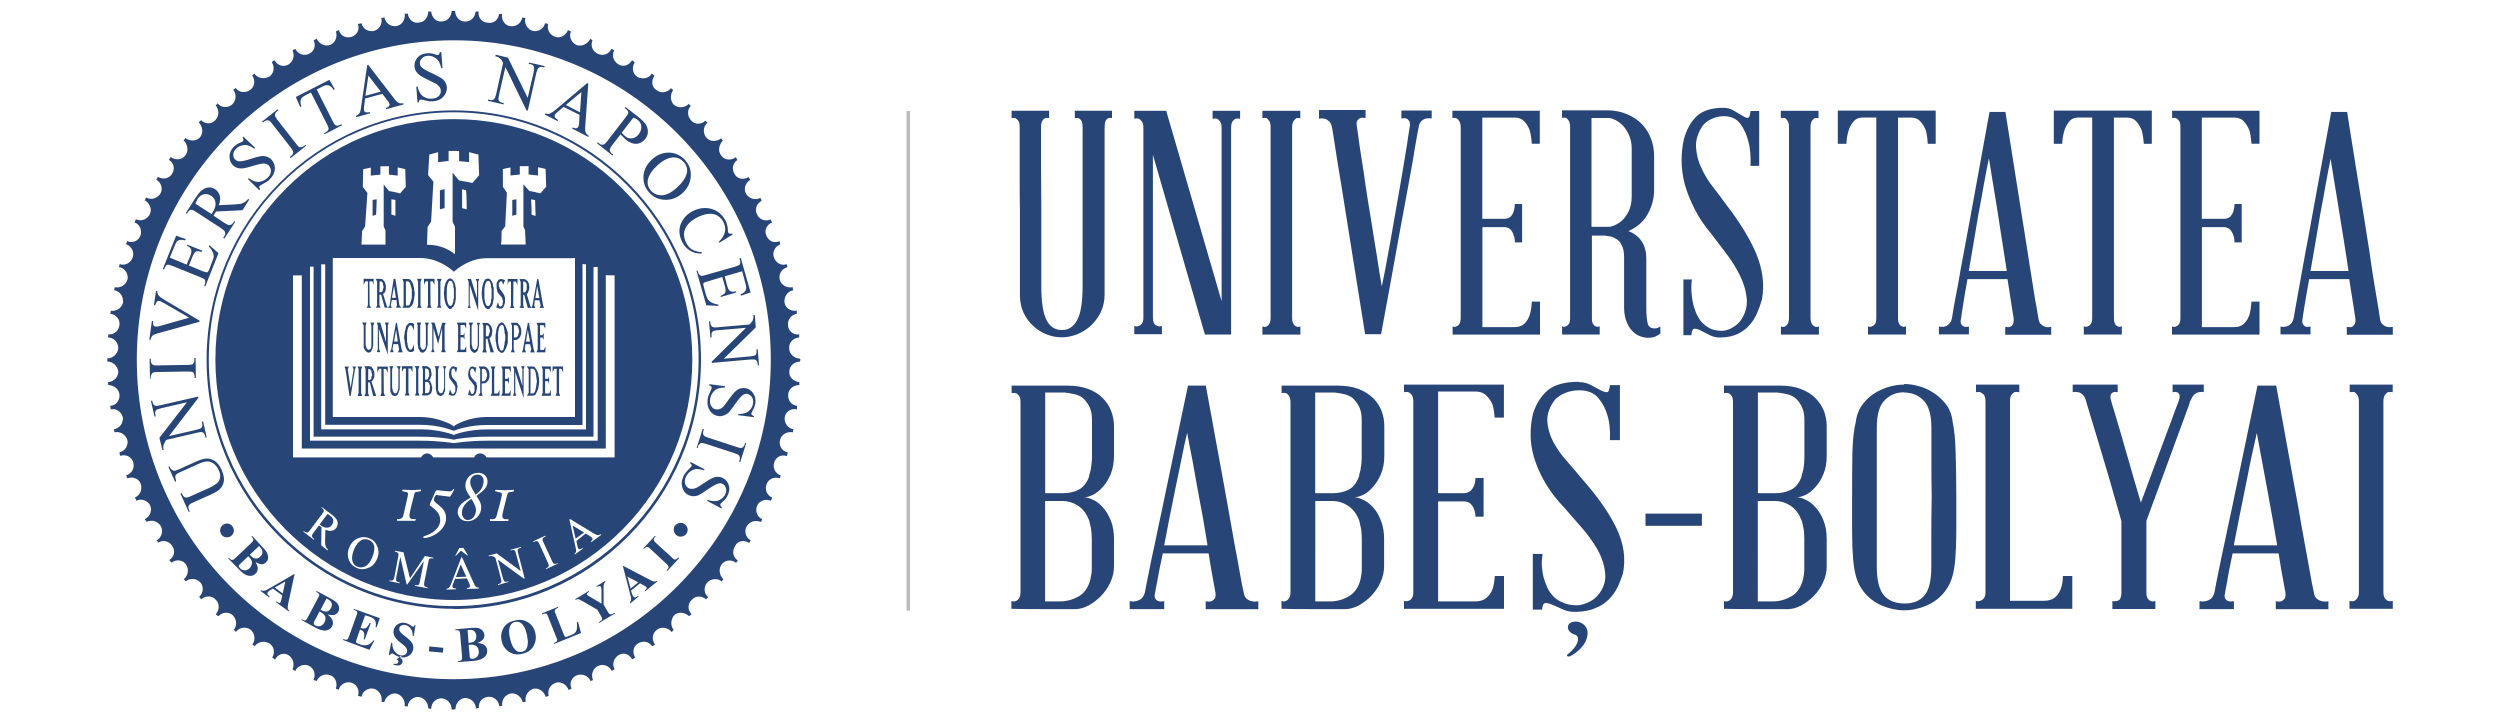
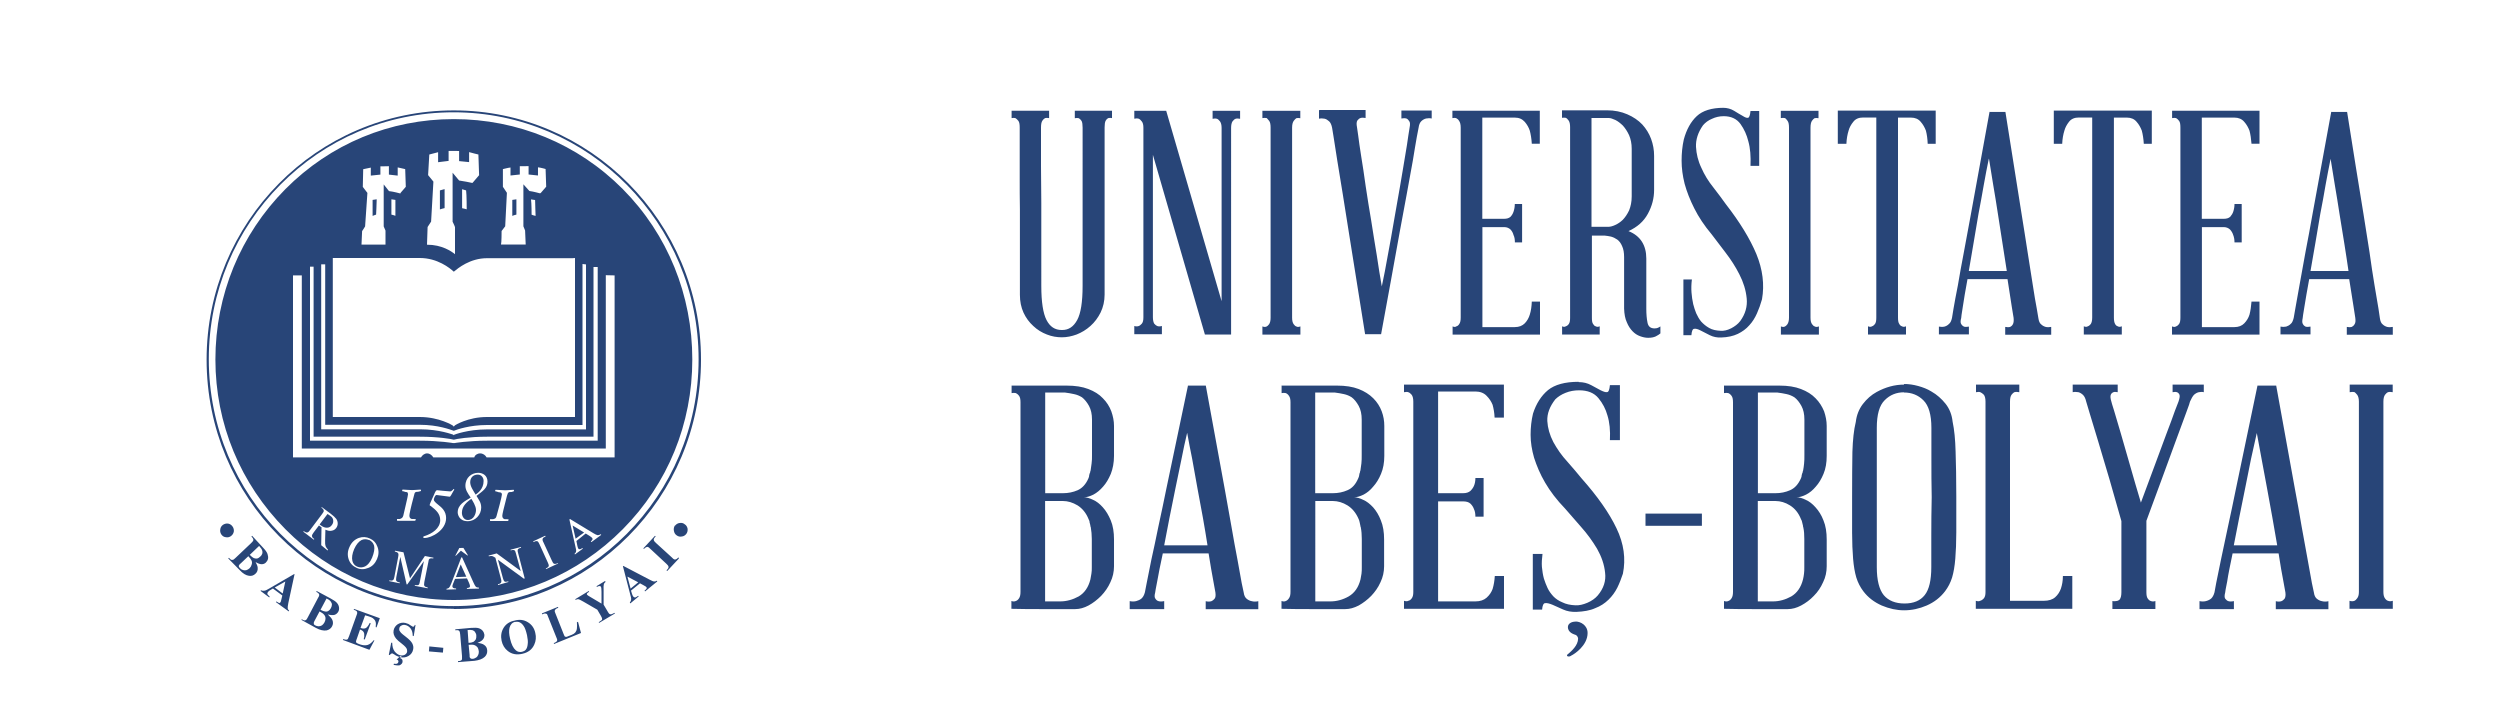
<svg xmlns="http://www.w3.org/2000/svg" width="250" height="72">
  <path fill="#284578" d="M172.35 10.78c-1.18 0-2.08.28-2.67.83-.6.56-1.03 1.34-1.3 2.34-.15.67-.22 1.38-.22 2.12 0 .74.1 1.5.3 2.3.22.8.54 1.62.97 2.47.43.86 1 1.72 1.74 2.6l1.37 1.8c.54.7 1.02 1.44 1.4 2.2.4.78.65 1.57.73 2.4.08.8-.13 1.56-.65 2.27-.23.3-.54.53-.9.72-.4.2-.73.27-1.05.25-.46-.02-.84-.1-1.15-.28-.32-.18-.58-.4-.8-.64-.2-.24-.36-.52-.5-.83-.12-.3-.22-.6-.3-.92-.08-.36-.14-.76-.17-1.16-.03-.4-.02-.85.04-1.3h-.85v5.57h.8c.03-.4.12-.63.28-.64.16-.03.37.03.64.17l.92.47c.34.17.72.25 1.14.23.64-.02 1.2-.14 1.66-.36.45-.22.84-.5 1.15-.86.32-.34.57-.75.77-1.2.2-.45.36-.9.5-1.4.26-1.47.07-2.98-.56-4.52-.64-1.53-1.66-3.2-3.06-5-.35-.5-.77-1.05-1.24-1.66-.5-.62-.9-1.27-1.2-1.96-.34-.7-.5-1.4-.54-2.1-.03-.73.2-1.45.7-2.16.23-.27.53-.5.9-.65.36-.17.75-.26 1.17-.26.74 0 1.3.26 1.68.78.37.52.63 1.1.78 1.72.2.7.26 1.52.22 2.47h.87V11.1h-.87c-.04.44-.13.66-.25.68-.12.03-.3-.04-.55-.2-.24-.13-.52-.3-.84-.5-.33-.2-.7-.3-1.1-.3zm-16.15.25v.75c.15-.02.27-.02.37 0 .1.04.2.14.3.28.1.15.14.37.14.66v19.04c0 .3-.03.5-.13.64s-.2.2-.3.23c-.1.07-.22.07-.37 0v.82h3.76v-.82c-.15.07-.28.07-.4 0-.1-.02-.18-.1-.26-.23-.1-.13-.12-.35-.12-.64v-8.2h1.28c.2.02.4.05.63.1.22.06.43.16.63.3.2.15.36.36.48.65.14.3.2.66.2 1.1v5.15c.02.54.1 1 .27 1.36.15.38.35.67.57.9.23.24.48.4.76.5.27.1.54.16.8.16.32 0 .57-.05.76-.14.2-.1.35-.2.47-.3v-.7c-.08.06-.17.1-.25.14-.08.04-.2.06-.34.06-.4 0-.63-.2-.7-.58-.08-.38-.12-.85-.12-1.4v-5c0-1.35-.6-2.28-1.78-2.75.87-.4 1.52-.96 1.94-1.74.42-.77.62-1.56.62-2.38v-3.4c0-.6-.1-1.15-.3-1.7-.2-.54-.5-1.02-.88-1.44-.4-.42-.9-.76-1.5-1.02s-1.27-.4-2.04-.4h-4.48zm-55.04.03v.75c.17-.03.3-.03.38 0 .1.06.2.15.3.28.1.14.13.36.13.67v5.16c0 .98 0 1.98.02 3v8.56c0 .66.12 1.25.36 1.78.24.52.57.97.98 1.34.4.38.86.66 1.36.85.5.2 1 .28 1.5.28.48 0 .98-.1 1.47-.28.5-.2.96-.47 1.38-.85.42-.37.76-.83 1.02-1.35.26-.54.4-1.14.4-1.8v-16.7c0-.3.03-.53.1-.67.07-.13.16-.22.26-.27.13-.03.25-.03.38 0v-.74h-3.72v.75c.15-.03.3-.03.4 0 .1.06.2.15.28.28.07.14.1.36.1.67V28.6c0 1.6-.18 2.74-.54 3.4-.37.68-.86 1-1.5 1h-.05c-.67 0-1.17-.32-1.52-1-.34-.66-.52-1.8-.52-3.4V24.03v-3.76l-.03-3.64V12.75c0-.3.04-.53.13-.67.08-.13.18-.22.28-.27.1-.03.24-.03.4 0v-.74h-3.74zm25.08 0v.75c.17-.03.32-.03.44 0l.24.28c.1.14.14.36.14.67v19c0 .3-.05.5-.14.65-.1.13-.18.2-.24.23-.12.07-.27.07-.44 0v.82h3.8v-.82c-.18.07-.3.07-.42 0-.08-.02-.17-.1-.26-.23-.1-.14-.15-.35-.15-.64v-19c0-.32.06-.54.16-.68.1-.13.18-.22.26-.27.1-.03.24-.03.4 0v-.74h-3.78zm19 0v.75c.17-.03.3-.03.37 0 .12.06.22.14.3.28.1.13.16.36.16.67v19c0 .3-.05.52-.15.65-.08.13-.18.2-.3.23-.07.07-.2.07-.36 0v.82h8.74v-3.3h-.82c-.02.5-.08.92-.2 1.3-.1.33-.26.62-.5.87-.25.25-.57.38-1 .38h-3.24v-10h2.18c.27 0 .48.1.63.24.15.16.25.35.3.55.1.2.14.45.14.74h.72V20.4h-.73c0 .28-.05.55-.13.78-.06.18-.16.35-.3.5-.16.14-.37.2-.64.2h-2.18V11.76h3.25c.42 0 .74.14 1 .43.23.27.4.57.5.88.1.38.17.8.2 1.3h.8v-3.3h-8.73zm32.84 0v.75c.16-.03.3-.03.43 0 .08.06.16.15.25.28.1.14.14.36.14.67v19c0 .3-.06.5-.15.65-.1.13-.17.2-.24.23-.1.07-.26.07-.42 0v.82h3.8v-.82c-.18.07-.32.07-.42 0-.1-.02-.17-.1-.27-.23-.1-.14-.15-.35-.15-.64v-19c0-.32.05-.54.14-.68.1-.13.17-.22.26-.27.1-.03.24-.03.4 0v-.74h-3.78zm5.7 0v3.32h.86c.02-.5.1-.94.22-1.32.08-.3.24-.6.47-.88.23-.3.56-.43 1-.43h1.3v20c0 .3-.03.5-.13.65-.1.13-.2.2-.3.23-.1.07-.23.07-.4 0v.82h3.8v-.82c-.16.07-.3.07-.4 0-.1-.02-.2-.1-.27-.23-.1-.14-.13-.35-.13-.64v-20h1.3c.4 0 .73.13.97.42.24.27.4.57.52.88.1.38.16.82.18 1.32h.8v-3.32h-9.8zm21.6 0v3.32h.84c.02-.5.1-.94.22-1.32.08-.3.24-.6.46-.88.23-.3.57-.43 1-.43h1.32v20c0 .3-.05.5-.14.65-.1.13-.2.2-.3.23-.1.07-.23.07-.4 0v.82h3.8v-.82c-.16.07-.3.07-.4 0-.1-.02-.2-.1-.27-.23-.08-.14-.12-.35-.12-.64v-20h1.3c.4 0 .73.13.97.42.24.27.4.57.52.88.1.38.17.82.2 1.32h.8v-3.32h-9.8zm11.83 0v.75c.18-.03.3-.03.4 0 .1.06.2.14.3.28.1.13.13.36.13.67v19c0 .3-.04.52-.14.65s-.2.2-.3.23c-.1.07-.22.07-.4 0v.82h8.75v-3.3h-.8c-.04.5-.1.92-.2 1.3-.1.33-.28.62-.52.87s-.57.38-.98.38h-3.26v-10h2.18c.27 0 .48.1.63.24.15.16.26.35.32.55.08.2.13.45.13.74h.72V20.4h-.72c0 .28-.05.55-.13.78-.06.18-.17.35-.3.5-.16.14-.37.2-.64.2h-2.2V11.76h3.27c.4 0 .74.14.98.43.24.27.4.57.52.88.1.38.16.8.2 1.3h.8v-3.3h-8.74zm-103.78.03v.78c.17-.04.3-.04.44 0 .1.04.2.13.3.26.12.14.17.35.17.65v18.96c0 .3-.05.5-.16.63-.1.1-.2.2-.3.23-.14.05-.28.05-.45 0v.82h2.76v-.82c-.2.05-.35.05-.47 0-.1-.04-.2-.12-.3-.24-.08-.14-.13-.35-.13-.64V15.48l5.2 17.97h2.62V12.8c0-.3.05-.52.14-.66.1-.13.2-.22.3-.26.12-.04.28-.04.46 0v-.8h-2.75v.8c.17-.04.3-.04.44 0 .1.04.2.13.3.26.1.14.16.35.16.65v17.33l-5.54-19.04h-3.2zm18.47 0v.78c.18-.04.37-.04.56 0 .17.04.3.13.45.26.15.14.24.35.3.65l.15.92.37 2.37.54 3.3.6 3.78 1.64 10.27h1.6c.7-3.82 1.33-7.24 1.87-10.27l.7-3.77.6-3.3c.15-.98.3-1.77.4-2.38l.18-.93c.04-.3.13-.52.28-.66.14-.13.3-.22.47-.26.2-.04.38-.04.56 0v-.8h-3.03v.8c.2-.04.35-.04.5 0 .1.04.2.13.28.26.1.14.1.35.04.65l-.13.82c-.07.53-.18 1.23-.33 2.1-.15.86-.3 1.85-.5 2.97l-.6 3.42c-.2 1.17-.4 2.32-.62 3.47-.2 1.14-.4 2.17-.6 3.1-.16-.93-.34-1.96-.5-3.1-.2-1.16-.37-2.3-.56-3.48-.2-1.17-.38-2.3-.55-3.43-.16-1.13-.3-2.12-.45-3-.13-.85-.24-1.55-.3-2.08l-.12-.83c-.06-.3-.05-.52.03-.66.1-.13.2-.22.33-.26.14-.04.3-.04.5 0v-.8h-4.64zm67.06.06l-1.87 10.27-.7 3.78c-.24 1.25-.44 2.35-.6 3.32-.2.97-.33 1.75-.44 2.35l-.15.92c-.06.28-.16.5-.3.6-.13.14-.28.22-.45.27-.18.04-.37.04-.56 0v.78h3v-.78c-.2.04-.38.04-.5 0-.1-.05-.2-.13-.27-.26-.08-.1-.08-.32 0-.6 0-.05.04-.42.16-1.12.1-.7.26-1.63.47-2.77h4l.43 2.78.18 1.1c.03.3 0 .5-.07.63-.07.14-.17.22-.27.27-.15.04-.3.04-.5 0v.78h4.6v-.78c-.2.04-.4.04-.56 0-.17-.05-.32-.13-.45-.26-.14-.1-.23-.32-.27-.6l-.16-.95c-.12-.6-.25-1.4-.4-2.37l-.52-3.3c-.18-1.23-.4-2.5-.6-3.8l-1.62-10.22h-1.6zm34.17 0l-1.88 10.27c-.23 1.3-.46 2.55-.7 3.78l-.6 3.32-.42 2.35-.16.92c-.07.28-.16.5-.3.6-.13.14-.3.22-.45.27-.2.04-.38.04-.57 0v.78h3v-.78c-.2.04-.37.04-.5 0-.1-.05-.2-.13-.26-.26-.08-.1-.08-.32-.02-.6 0-.05.05-.42.17-1.12.1-.7.28-1.63.48-2.77h4l.44 2.78.17 1.1c.04.3.02.5-.07.63-.08.14-.18.22-.28.27-.16.04-.32.04-.5 0v.78h4.6v-.78c-.2.04-.4.04-.57 0-.17-.05-.32-.13-.45-.26-.14-.1-.23-.32-.27-.6l-.14-.95-.4-2.37c-.16-.96-.33-2.07-.5-3.3l-.6-3.8c-.5-3-1.03-6.4-1.64-10.22h-1.6zm-73.95.65h1.7c.17 0 .4.08.66.2.26.13.5.32.75.56.23.26.44.57.62.96.17.4.26.84.26 1.36v4.76c0 .55-.1 1-.26 1.4-.18.38-.4.7-.63.94-.25.24-.5.4-.76.52s-.5.18-.67.18h-1.7V11.8zm39.72 4.08l.42 2.6c.16.94.32 1.9.47 2.9l.46 2.96.43 2.76h-3.8l.47-2.76.5-2.96c.2-1 .36-1.96.53-2.9.17-.94.33-1.8.5-2.6zm34.16 0l.42 2.6c.16.94.32 1.9.47 2.9l.48 2.96c.15.98.3 1.9.42 2.76h-3.8l.48-2.76.5-2.96c.2-1 .37-1.96.53-2.9.17-.94.34-1.8.5-2.6zm-75.2 22.3c-1.36 0-2.38.28-3.06.83-.68.57-1.18 1.35-1.5 2.35-.16.67-.24 1.38-.24 2.12 0 .74.12 1.5.35 2.3.26.8.6 1.63 1.1 2.48.5.86 1.16 1.73 2 2.6l1.57 1.8c.63.7 1.17 1.45 1.63 2.22.44.78.72 1.57.8 2.4.1.8-.14 1.56-.74 2.27-.26.3-.6.54-1.04.73-.43.18-.82.27-1.18.25-.52-.02-.97-.12-1.32-.3-.37-.15-.67-.36-.9-.6-.24-.26-.44-.54-.58-.84-.14-.3-.26-.62-.36-.93-.1-.37-.16-.77-.2-1.17-.03-.4 0-.85.06-1.3h-.97v5.57h.93c.03-.4.13-.63.3-.65.2-.02.43.04.75.17l1.05.47c.4.18.83.25 1.3.24.75-.03 1.4-.14 1.9-.37.54-.2.98-.5 1.34-.85.36-.35.65-.75.88-1.2.22-.45.4-.92.56-1.4.3-1.5.1-3-.64-4.54-.72-1.52-1.9-3.2-3.5-5-.4-.5-.88-1.05-1.42-1.67-.56-.6-1.02-1.27-1.4-1.96-.36-.7-.56-1.4-.6-2.1-.03-.74.24-1.45.8-2.17.27-.26.6-.48 1.03-.65.42-.17.87-.25 1.35-.25.86 0 1.5.26 1.93.78.43.52.73 1.1.9 1.72.22.7.3 1.53.25 2.48h1v-5.5h-1c-.04.46-.14.7-.28.7-.15.03-.35-.04-.64-.18l-.96-.52c-.37-.2-.78-.3-1.24-.3zm-17.46.28v.76c.2-.04.33-.04.43 0 .12.04.23.13.34.26.1.14.16.36.16.68V59.2c0 .3-.05.5-.16.64-.1.14-.22.22-.34.24-.1.06-.23.06-.43 0v.8h10V57.6h-.92c-.03.48-.1.9-.22 1.3-.12.32-.3.6-.6.87-.27.24-.65.37-1.12.37h-3.73v-10h2.52c.3 0 .55.07.72.23.16.16.28.34.35.55.1.2.14.46.14.75h.82V47.8h-.82c0 .3-.05.57-.15.8-.08.18-.2.35-.36.5-.17.14-.4.22-.72.22h-2.5V39.15h3.72c.47 0 .85.14 1.13.43.28.28.47.58.6.9.1.37.18.8.2 1.28h.93v-3.3h-10zm57.2 0v.76c.2-.04.34-.04.43 0 .1.04.24.13.36.26.1.14.16.36.16.68V59.2c0 .3-.05.5-.17.64-.13.14-.26.22-.37.24-.1.06-.24.06-.43 0v.8h9.65V57.6h-.94c0 .48-.08.9-.2 1.26-.12.33-.3.62-.57.86-.27.24-.65.36-1.15.36H201V40.16c0-.32.05-.54.15-.68.1-.13.2-.22.28-.26.15-.04.32-.04.5 0v-.76h-4.33zm9.67 0v.76c.17-.04.36-.04.58 0 .14.04.3.13.44.26.15.14.26.37.33.68l.34 1.14.86 2.84 1.14 3.83 1.18 4.14v7.1c0 .36-.06.6-.18.75-.07.07-.15.1-.24.13l-.23.03c-.1 0-.18 0-.25-.02v.8h4.3v-.8c-.16.06-.32.06-.46 0-.1-.02-.2-.1-.3-.24-.1-.13-.14-.35-.14-.64V52.08l1.52-4.12 1.4-3.82 1.04-2.82c.28-.73.4-1.12.4-1.16.13-.3.27-.54.4-.68.15-.13.3-.22.48-.26.2-.04.35-.04.5 0v-.76h-3.12v.76c.2-.04.33-.04.43 0 .13.04.2.13.26.26.05.14 0 .37-.1.68l-.35.9c-.2.6-.5 1.36-.85 2.3l-1.2 3.24-1.36 3.66c-.37-1.24-.73-2.45-1.07-3.66l-.93-3.23-.68-2.3c-.2-.6-.27-.9-.27-.9-.1-.32-.12-.55-.06-.7.05-.12.14-.2.26-.25.1-.04.24-.04.43 0v-.76h-4.53zm27.7 0v.76c.17-.04.34-.04.5 0 .05.04.14.13.25.26.1.14.17.36.17.68V59.2c0 .3-.07.5-.18.64-.1.14-.2.22-.26.24-.15.06-.32.06-.5 0v.8h4.33v-.8c-.2.06-.35.06-.48 0-.1-.02-.2-.1-.3-.24-.1-.13-.16-.35-.16-.64V40.16c0-.32.06-.54.16-.68.1-.13.2-.22.3-.26.13-.04.28-.04.47 0v-.76h-4.34zm-44.57 0c-.93 0-1.83.25-2.72.73-.55.3-1 .7-1.4 1.22-.38.5-.62 1.1-.7 1.78-.2.8-.3 1.8-.34 3-.02 1.2-.03 2.7-.03 4.52v3.55c0 1 .04 1.88.1 2.62.06.73.17 1.36.32 1.87.16.52.4.97.7 1.37.47.63 1.1 1.1 1.84 1.43.76.32 1.5.48 2.24.48.77 0 1.52-.16 2.26-.48.75-.33 1.36-.8 1.84-1.43.3-.4.54-.85.7-1.37.15-.5.26-1.14.32-1.88.06-.75.1-1.62.1-2.63v-3.55c0-1.82-.03-3.32-.07-4.53-.03-1.2-.13-2.2-.3-3-.07-.67-.3-1.27-.7-1.78-.4-.5-.87-.92-1.42-1.23-.4-.25-.85-.42-1.32-.55-.47-.13-.94-.2-1.4-.2zm-89.24.07v.78c.17-.03.3-.03.43 0 .1.05.22.14.32.28.1.13.14.35.14.64v18.95c0 .3-.05.5-.14.64-.1.15-.2.24-.33.28-.13.06-.27.06-.44 0v.78c1.08.03 2.07.03 2.98.03h3.4c.44 0 .88-.12 1.33-.36.46-.25.87-.57 1.26-.96.38-.4.7-.85.93-1.37.24-.5.36-1.04.36-1.6v-2.67c0-.73-.1-1.37-.32-1.9-.22-.53-.48-.97-.8-1.32-.3-.34-.63-.6-.98-.75-.35-.17-.65-.25-.9-.25.27 0 .6-.1.94-.27.34-.18.66-.44.97-.8.3-.33.55-.76.77-1.27.2-.52.32-1.12.32-1.8v-3c0-.5-.1-.98-.27-1.46-.18-.48-.46-.92-.84-1.3-.37-.4-.86-.7-1.46-.93-.6-.23-1.32-.34-2.16-.34h-5.52zm27 0v.78c.16-.03.3-.03.42 0 .12.05.23.14.32.28.1.13.15.35.15.64v18.95c0 .3-.05.5-.15.64-.1.15-.2.24-.32.28-.1.06-.26.06-.43 0v.78c1.08.03 2.07.03 2.98.03h3.4c.44 0 .87-.12 1.34-.36.44-.25.87-.57 1.25-.96.38-.4.7-.85.93-1.37.24-.5.36-1.04.36-1.6v-2.67c0-.73-.1-1.37-.32-1.9-.2-.53-.47-.97-.78-1.32-.32-.34-.64-.6-1-.75-.34-.17-.64-.25-.9-.25.28 0 .6-.1.95-.27.34-.18.67-.44.96-.8.3-.33.57-.76.78-1.27.22-.52.33-1.12.33-1.8v-3c0-.5-.08-.98-.26-1.46s-.46-.92-.84-1.3c-.4-.4-.88-.7-1.47-.93-.6-.23-1.32-.34-2.15-.34h-5.53zm44.24 0v.78c.17-.03.3-.03.43 0 .12.05.23.14.33.28.1.13.14.35.14.64v18.95c0 .3-.05.5-.14.64-.1.15-.2.24-.33.28-.12.06-.26.06-.43 0v.78c1.08.03 2.07.03 2.98.03h3.4c.44 0 .88-.12 1.33-.36.47-.25.9-.57 1.27-.96.4-.4.7-.85.93-1.37.25-.5.36-1.04.36-1.6v-2.67c0-.73-.1-1.37-.32-1.9-.2-.53-.48-.97-.8-1.32-.3-.34-.63-.6-.98-.75-.34-.17-.65-.25-.9-.25.27 0 .6-.1.94-.27.35-.18.67-.44.97-.8.3-.33.56-.76.77-1.27.22-.52.32-1.12.32-1.8v-3c0-.5-.1-.98-.26-1.46-.2-.48-.47-.92-.85-1.3-.38-.4-.87-.7-1.47-.93-.6-.23-1.3-.34-2.15-.34h-5.53zm-53.6.02l-2.16 10.3c-.26 1.3-.53 2.56-.8 3.8-.25 1.23-.48 2.33-.7 3.3l-.47 2.35-.18.93c-.08.3-.2.5-.35.63-.15.12-.33.2-.52.25-.2.05-.43.05-.65 0v.8h3.45v-.8c-.24.05-.43.05-.58 0-.12-.03-.22-.12-.3-.24-.1-.13-.1-.33-.02-.63 0-.04.06-.4.2-1.1.13-.7.3-1.64.56-2.8h4.58c.18 1.16.35 2.1.48 2.8l.2 1.1c.04.3.02.5-.08.63-.1.12-.2.2-.32.25-.17.05-.36.05-.57 0v.8h5.26v-.8c-.24.05-.46.05-.64 0-.2-.03-.37-.12-.52-.24-.16-.13-.26-.33-.3-.63l-.2-.94-.43-2.38c-.2-.97-.38-2.08-.6-3.3l-.68-3.8-1.88-10.27h-1.83zm106.95 0l-2.15 10.3c-.26 1.3-.53 2.56-.8 3.8l-.7 3.3-.48 2.35-.17.93c-.08.3-.2.5-.34.63-.15.12-.32.2-.52.25-.2.05-.43.05-.64 0v.8h3.44v-.8c-.24.05-.43.05-.57 0-.1-.03-.2-.12-.3-.24-.08-.13-.08-.33 0-.63 0-.04.05-.4.2-1.1.1-.7.3-1.64.54-2.8h4.6c.18 1.16.34 2.1.48 2.8l.2 1.1c.04.3 0 .5-.08.63-.1.12-.2.2-.33.25-.15.05-.34.05-.55 0v.8h5.26v-.8c-.22.05-.44.05-.63 0-.2-.03-.36-.12-.52-.24-.16-.13-.26-.33-.3-.63l-.2-.94-.43-2.38-.6-3.3c-.2-1.24-.44-2.5-.68-3.8l-1.86-10.27h-1.83zm-121.22.7h1.94c.34.04.65.1.93.16.3.06.55.17.8.32.26.2.5.5.7.86.2.37.3.82.3 1.37v3.54c0 .3 0 .6-.04.84l-.1.72c-.03.04-.04.1-.04.16-.05.1-.08.2-.1.3 0 .1-.03.22-.08.32-.26.6-.63.98-1.07 1.18-.46.2-.95.3-1.48.3h-1.77V39.25zm27 0h1.93c.34.04.65.1.93.16s.55.17.78.32c.27.2.5.5.7.86.2.37.3.82.3 1.37v3.54c0 .3 0 .6-.03.84l-.1.72c-.03.04-.04.1-.04.16-.04.1-.08.2-.08.3-.02.1-.04.22-.1.32-.26.6-.6.98-1.07 1.18-.45.2-.94.3-1.47.3h-1.76V39.25zm44.25 0h1.93c.35.04.66.1.95.16.28.06.54.17.78.32.27.2.5.5.7.86.2.37.3.82.3 1.37v3.54c0 .3 0 .6-.03.84-.02.25-.06.5-.1.72-.03.04-.04.1-.04.16-.05.1-.08.2-.1.3 0 .1-.03.22-.08.32-.27.6-.62.98-1.08 1.18-.45.2-.94.3-1.46.3h-1.76V39.25zm14.62 0c.77 0 1.42.26 1.94.78.53.52.8 1.44.8 2.76v3.15c0 1.22 0 2.48.03 3.77-.03 1.32-.04 2.6-.04 3.84v3.16c0 1.32-.22 2.25-.66 2.8-.44.56-1.12.84-2.02.84-.9 0-1.6-.28-2.07-.83-.46-.56-.7-1.5-.7-2.8V42.78c0-1.33.26-2.25.8-2.77.52-.52 1.16-.78 1.92-.78zm-71.68 4.05c.15.8.3 1.66.5 2.6l.52 2.9.55 2.97c.17.98.33 1.9.46 2.76h-4.33l.53-2.76.6-2.97.6-2.9c.18-.94.37-1.8.56-2.6zm106.96 0l.48 2.6.54 2.9.54 2.97.48 2.76h-4.34l.54-2.76.6-2.97.58-2.9.58-2.6zm-121.15 6.8h1.76c.5 0 .98.15 1.47.44.47.3.85.75 1.1 1.38.05.1.1.2.1.33.04.12.06.22.08.33v.06c.03.03.04.05.04.1.06.35.1.74.1 1.16v2.82c0 .23 0 .45-.04.65-.03.2-.06.4-.1.57-.2.8-.6 1.36-1.17 1.7-.6.33-1.22.5-1.86.5h-1.5V50.1zm27 0h1.75c.5 0 1 .15 1.47.44.48.3.85.75 1.12 1.38.04.1.08.2.1.33l.07.33v.06c.03.03.04.05.04.1.07.35.1.74.1 1.16v2.82c0 .23 0 .45-.03.65s-.06.4-.1.57c-.2.8-.6 1.36-1.18 1.7-.58.33-1.2.5-1.84.5h-1.5V50.1zm44.25 0h1.76c.5 0 1 .15 1.46.44.48.3.85.75 1.1 1.38.06.1.1.2.12.33l.08.33v.06c0 .03.03.05.03.1.08.35.1.74.1 1.16v2.82c0 .23 0 .45-.03.65-.02.2-.06.4-.1.57-.2.8-.6 1.36-1.17 1.7-.6.33-1.2.5-1.85.5h-1.5V50.1zm-11.23 1.26v1.22h5.64v-1.22h-5.65zm-6.98 10.8c-.48 0-.78.24-.78.54 0 .6.66.74.8.8.08.04.22.2.22.36 0 .67-.66 1.25-.98 1.52-.1.07-.13.1-.13.17 0 .06.07.1.18.1.1 0 .2-.05.26-.1.3-.14 1.62-1 1.62-2.25 0-.77-.7-1.15-1.2-1.15z" />
-   <path fill="#284578" fill-rule="evenodd" d="M45.38 67.92c-17.48 0-31.7-14.27-31.7-31.95 0-17.62 14.22-31.94 31.7-31.94 17.48 0 31.7 14.32 31.7 31.94 0 17.68-14.22 31.95-31.7 31.95m.17 3c0-.6.4-1.06.94-1.12.57 0 1.05.4 1.1 1v.06c.06 0 .18-.06.3-.06-.07-.6.34-1.06.93-1.12.52-.06 1.05.36 1.1.9v.05c.12 0 .18-.06.3-.06v-.06c-.06-.52.3-1.06.88-1.17.53-.06 1.06.35 1.17.88.12 0 .18-.04.3-.04-.12-.6.24-1.13.76-1.3.53-.12 1.05.23 1.23.76v.06c.1-.06.23-.06.3-.12-.13-.6.16-1.1.7-1.3.52-.17 1.04.13 1.28.66v.05c.1-.05.17-.05.3-.1v-.07c-.24-.53.05-1.12.57-1.3.54-.18 1.13.06 1.36.6.05-.06.17-.06.23-.13-.24-.53 0-1.18.52-1.4.47-.25 1.1 0 1.34.46v.06l.3-.2c-.3-.52-.06-1.1.4-1.4.48-.3 1.05-.12 1.35.4h.07c.05-.05.18-.1.23-.17-.3-.53-.18-1.12.3-1.4.46-.3 1.1-.2 1.4.28.12-.04.17-.1.3-.16-.36-.48-.3-1.12.17-1.47.4-.36 1.1-.24 1.46.17v.06l.23-.23c-.35-.42-.3-1.07.06-1.48.4-.36 1.05-.3 1.46.1.1-.05.18-.1.24-.17v-.06c-.4-.4-.35-1.06.05-1.4.35-.42 1-.42 1.4-.07v.06c.07-.12.18-.18.24-.24 0 0-.05 0-.05-.06-.4-.35-.4-1-.06-1.4.34-.42 1.05-.48 1.46-.13l.17-.23c-.4-.36-.52-1-.17-1.48.3-.4.93-.53 1.4-.17h.06c.06-.06.1-.18.17-.24h-.07c-.46-.35-.52-.93-.23-1.4.23-.54.88-.65 1.35-.36.06 0 .06 0 .06.06.06-.12.12-.24.18-.3h-.06c-.47-.3-.64-.94-.35-1.4.3-.48.88-.66 1.4-.42.06-.06.12-.18.12-.24v-.06c-.54-.23-.7-.88-.48-1.35.23-.48.82-.7 1.35-.48l.17-.3c-.53-.22-.8-.8-.58-1.35.17-.52.76-.76 1.28-.6H78c0-.04.06-.16.06-.28-.53-.18-.82-.76-.64-1.3.17-.53.7-.82 1.23-.64h.05c0-.12.07-.24.07-.3v-.06c-.6-.12-.9-.7-.77-1.23.12-.55.7-.9 1.3-.78 0-.06 0-.18.05-.3-.58-.1-.94-.64-.88-1.18.06-.53.58-.94 1.17-.82h.06v-.35c-.6-.06-.93-.6-.88-1.13 0-.52.53-.94 1.05-.94h.06v-.3c-.58-.05-1.05-.52-1-1.05 0-.6.53-1 1.06-1 0-.06.05-.12.05-.18s-.06-.12-.06-.12c-.54 0-1.06-.47-1.06-1-.06-.6.4-1.06 1-1.12v-.3h-.07c-.52.06-1.05-.35-1.05-.94-.05-.54.3-1 .88-1.13v-.3h-.06c-.6.07-1.1-.3-1.17-.82-.06-.6.3-1.12.88-1.23-.06-.13-.06-.18-.06-.3-.6.12-1.18-.24-1.3-.77-.12-.53.18-1.06.77-1.24 0-.1-.07-.22-.07-.28h-.05c-.53.18-1.06-.18-1.23-.7-.18-.54.1-1.07.64-1.3 0-.06-.06-.18-.06-.3h-.06c-.52.24-1.1-.06-1.28-.6-.23-.46.05-1.1.58-1.28-.06-.12-.12-.24-.17-.3-.53.23-1.12 0-1.35-.53-.23-.46-.06-1.05.47-1.34 0-.12-.07-.18-.13-.3-.52.3-1.1.06-1.4-.36-.3-.47-.12-1.1.35-1.4h.06c-.06-.13-.12-.2-.17-.3h-.05c-.47.3-1.12.17-1.35-.3-.3-.47-.23-1.06.23-1.4h.06l-.18-.3c-.06 0-.06 0-.06.05-.47.3-1.1.24-1.4-.23-.35-.42-.24-1.06.17-1.48-.06-.05-.12-.12-.17-.23-.4.36-1.12.36-1.47-.05-.36-.4-.36-1.06.05-1.48h.06c-.05-.1-.16-.17-.22-.23-.4.4-1.06.4-1.4 0-.4-.4-.47-1.06-.06-1.48-.06-.05-.13-.1-.24-.23v.06c-.4.4-1.05.4-1.46.05-.35-.36-.4-1-.06-1.47-.06-.06-.17-.12-.23-.18-.35.47-1.05.53-1.46.18-.47-.3-.53-.95-.18-1.42-.13-.12-.18-.18-.3-.24v.06c-.3.47-.94.54-1.4.3-.48-.3-.6-.94-.3-1.42V6.2c-.05-.06-.18-.1-.23-.17l-.06.06c-.3.46-.86.64-1.33.34-.47-.3-.7-.88-.4-1.4-.13-.07-.2-.13-.3-.13-.24.54-.88.72-1.35.48-.53-.24-.76-.82-.53-1.35-.07-.06-.2-.12-.24-.18v.06c-.23.48-.82.77-1.35.6-.5-.24-.8-.83-.57-1.36-.12-.06-.18-.12-.3-.12-.23.53-.75.83-1.28.65-.53-.18-.82-.7-.7-1.24v-.05c-.06 0-.18-.06-.3-.06-.17.58-.7.88-1.22.76s-.88-.7-.76-1.24v-.06c-.12 0-.18 0-.3-.05-.1.6-.64.94-1.16.88-.57-.05-.93-.58-.87-1.17v-.06h-.3c-.05.6-.58 1-1.1.88-.6 0-1-.52-.94-1.06v-.06h-.3c-.05.6-.53 1.06-1.1 1-.54 0-.95-.53-.95-1.06h-.35c0 .53-.4 1.06-1 1.06-.52.06-1-.4-1.04-1h-.3v.05c0 .53-.4 1.05-.93 1.05-.53.13-1.05-.3-1.1-.88h-.36l.05.06c.06.6-.35 1.12-.87 1.18-.52.07-1.06-.28-1.17-.87-.12.05-.24.05-.3.05v.06c.12.54-.23 1.12-.75 1.24-.53.12-1.12-.18-1.23-.76-.12 0-.23.06-.36.06v.05c.18.53-.1 1.06-.63 1.24-.52.18-1.1-.06-1.28-.65-.12 0-.18.06-.3.12.18.53-.05 1.12-.58 1.35-.52.17-1.1-.12-1.34-.6v-.05c-.06.06-.18.12-.3.18.24.53.06 1.1-.46 1.35-.47.24-1.12.06-1.35-.47-.12 0-.24.07-.3.13.23.53.06 1.1-.4 1.4-.48.3-1.06.13-1.35-.34-.06 0-.06 0-.06-.07-.07.06-.2.1-.25.17v.06c.3.48.18 1.12-.3 1.42-.5.24-1.1.17-1.45-.3v-.06c-.06.12-.18.18-.23.24.35.47.23 1.12-.18 1.42-.48.35-1.12.3-1.47-.18-.06.06-.18.12-.24.18.34.46.3 1.1-.12 1.47-.4.35-1.05.35-1.4-.06l-.07-.07c-.04.12-.1.18-.22.23h.06c.35.42.35 1.07-.06 1.48-.35.4-1 .4-1.4 0-.12.06-.18.12-.23.23.4.42.46 1.07.1 1.48-.34.4-1.04.4-1.45.06-.06.12-.12.2-.23.24h.06c.4.42.52 1.06.17 1.48-.3.47-.93.52-1.4.23l-.06-.06c-.06.1-.12.17-.18.3.53.34.6.93.3 1.4-.3.47-.88.6-1.4.3-.07.1-.12.17-.18.3h.06c.46.3.64.93.34 1.4-.3.42-.87.66-1.4.36-.05.12-.1.18-.17.3h.07c.47.3.7.88.47 1.35-.24.54-.88.77-1.35.54h-.07c0 .06-.06.18-.12.3.54.17.77.82.6 1.3-.18.52-.76.82-1.3.58h-.05c0 .12-.06.24-.12.3h.06c.52.23.8.76.64 1.3-.18.52-.7.88-1.3.7-.05.06-.05.18-.1.3H12c.52.17.87.7.75 1.23-.17.53-.7.9-1.28.77 0 .12-.06.23-.06.3.6.1.94.64.9 1.23-.13.53-.66.9-1.18.83h-.06c0 .12 0 .17-.06.3h.06c.58.1.93.58.88 1.1-.06.6-.53 1-1.12.96 0 .1 0 .23-.05.3h.05c.6.05 1 .52 1 1.1-.06.54-.53 1-1.1 1v.31c.57 0 1.04.47 1.1 1 0 .53-.4 1-1 1.06h-.05c.05.12.05.24.05.3.6 0 1.06.42 1.12.94.05.54-.3 1.07-.88 1.13H11c.06.1.06.23.06.35h.06c.52-.12 1.05.3 1.17.82.04.54-.3 1.07-.9 1.18 0 .12.07.24.07.3.58-.12 1.1.23 1.28.77.12.52-.23 1.1-.76 1.22 0 .06 0 .06-.06.06.05.06.05.18.1.3.6-.18 1.12.1 1.3.64.17.54-.12 1.12-.65 1.3h-.07c.06.12.12.24.12.3h.06c.54-.18 1.12.06 1.3.58.17.54-.06 1.13-.6 1.36.07.12.13.18.13.3h.06c.46-.24 1.1 0 1.34.47.23.47 0 1.12-.47 1.35l-.06.06c.07.06.13.18.18.24.53-.24 1.1-.06 1.4.4.3.48.12 1.13-.34 1.43h-.06c.06.06.1.18.17.3v-.06c.53-.3 1.1-.12 1.4.35.3.47.24 1.05-.3 1.4.07.07.13.2.2.25h.05c.47-.36 1.1-.24 1.4.17.35.47.24 1.12-.17 1.48h-.06l.23.23c.4-.35 1.1-.3 1.46.12.35.4.3 1.06-.1 1.4v.07c.04.06.1.12.22.24v-.06c.4-.35 1.05-.35 1.4.06.4.35.4 1 .06 1.4l-.06.07c.12.06.18.12.23.18h.07c.36-.4 1-.46 1.4-.1.42.4.47 1.05.12 1.47l.23.23v-.06c.35-.4 1-.53 1.46-.17.4.35.52 1 .17 1.47.05.06.17.12.23.17.35-.46.94-.57 1.46-.28.47.3.6.88.3 1.4.05.07.17.13.23.2h.05c.3-.54.87-.72 1.34-.42.46.3.63.88.4 1.4.06.07.18.13.3.2v-.07c.22-.47.87-.7 1.34-.47.52.23.7.88.47 1.4.12.08.24.08.3.13.23-.54.82-.78 1.34-.6.53.18.76.77.6 1.3v.06c.1.06.16.06.28.1v-.04c.17-.53.76-.83 1.3-.65.5.18.8.7.62 1.3.13.05.24.05.36.1v-.05c.1-.53.7-.88 1.23-.76.52.17.87.7.76 1.3.04 0 .16.05.28.05.1-.52.65-.93 1.17-.87.52.1.93.65.87 1.18 0 .07 0 .07-.05.07.1 0 .23.06.35.06v-.06c.06-.53.58-.95 1.1-.9.54.07.95.54.95 1.13.1 0 .17.06.3.06v-.06c.04-.6.5-1 1.04-1 .6.06 1 .53 1 1.12h.18z" />
-   <path fill="#284578" d="M72.14 50.84l.05-.12c-.1-.07-.14-.12-.16-.17 0-.05 0-.1.02-.16.02-.05.1-.12.2-.2.23-.2.4-.4.5-.63.2-.35.23-.7.13-1.03-.1-.34-.3-.58-.6-.73-.16-.08-.34-.12-.52-.12s-.37.05-.56.14c-.2.1-.48.26-.85.52-.38.25-.6.4-.72.45-.15.06-.3.1-.42.1-.13 0-.24-.02-.35-.07-.17-.1-.3-.25-.35-.46-.06-.22-.03-.46.1-.7.1-.23.26-.4.45-.54.2-.14.38-.2.57-.22.2 0 .45.03.77.13l.06-.1-1.4-.73-.07.1c.1.07.16.12.17.17.02.05 0 .1 0 .15l-.3.32c-.16.17-.27.28-.3.34-.08.1-.15.2-.2.32-.2.4-.24.76-.14 1.1.1.37.3.63.6.8.18.08.35.12.54.12.2 0 .38-.04.55-.13.2-.1.48-.28.88-.56.5-.34.85-.54 1.06-.58.15-.04.3-.03.4.04.17.08.28.22.34.43.06.2.04.4-.07.62-.1.2-.24.35-.42.47-.17.13-.36.2-.58.2-.2.02-.46-.02-.75-.12l-.06.1zm-2.35-6.02l-.12-.04.6-1.9.12.05-.05.16c-.06.17-.05.32.04.44.03.07.2.16.45.24l2.84.93c.2.08.36.1.44.1.06 0 .12-.02.18-.08.1-.08.14-.17.18-.27l.05-.16.1.03-.6 1.9-.1-.05.04-.16c.05-.18.03-.32-.04-.44-.05-.08-.2-.16-.47-.25l-2.85-.93c-.22-.07-.37-.1-.45-.1-.06 0-.12.04-.18.1-.08.07-.14.16-.18.27zm5.62-3.1l-1.58-.2v-.12c.32 0 .57-.04.76-.12.2-.08.36-.22.5-.4.12-.18.2-.38.22-.6.03-.22-.02-.43-.14-.6-.13-.17-.28-.27-.46-.3-.14 0-.27.03-.4.1-.18.13-.45.44-.8.93-.28.4-.5.68-.63.83-.15.14-.32.24-.5.3-.17.07-.35.1-.53.07-.34-.04-.63-.22-.85-.52-.2-.3-.3-.66-.24-1.1 0-.12.04-.25.07-.36.02-.08.08-.2.18-.43.1-.22.15-.35.16-.4 0-.07-.02-.12-.05-.16-.03-.03-.1-.06-.2-.1l.02-.12 1.56.2v.12c-.34.02-.6.07-.78.15-.17.07-.32.2-.46.4s-.22.4-.25.65c-.04.28 0 .52.14.7.12.18.28.3.5.3.1.02.2 0 .34-.04.12-.04.24-.12.35-.24.07-.08.24-.3.5-.67.28-.38.5-.64.64-.8.15-.14.3-.25.47-.32.2-.06.36-.08.55-.06.33.04.6.2.8.5.2.27.3.6.24 1-.04.24-.13.5-.28.76-.08.12-.1.2-.12.25 0 .06 0 .12.03.15.03.04.1.1.2.12zm.07-10.23l.1 1.25-3.2 3.13 2.65-.23c.28-.03.45-.07.52-.14.08-.08.12-.22.1-.4v-.16l.12-.02.13 1.6-.13.03v-.17c-.03-.2-.1-.33-.23-.4-.07-.04-.24-.05-.5-.03l-3.86.34v-.13l3.42-3.38-2.82.24c-.28.02-.46.07-.52.14-.1.1-.13.23-.1.4v.18h-.12l-.14-1.6.12-.02.02.17c.02.2.1.34.2.4.1.05.26.07.5.04l3.2-.28c.15-.15.24-.26.3-.33.03-.08.07-.18.1-.32v-.3zm-1.26-4.36l-1.75.5.26 1c.08.24.16.4.27.46.13.1.32.1.58.04l.04.12-1.54.45-.03-.1c.2-.1.33-.18.38-.22.07-.07.1-.15.13-.25 0-.1 0-.25-.05-.43l-.28-1-1.46.44-.37.12c-.03.03-.06.07-.07.13 0 .04 0 .13.04.25l.2.76c.08.26.15.44.22.54.07.1.17.2.3.27.17.1.42.2.73.25l.04.13-1.23-.06-.98-3.44.1-.04.05.16c.03.1.08.2.16.28.07.06.14.1.2.1.08 0 .23-.02.45-.1l2.88-.82c.28-.08.44-.16.5-.24.06-.1.06-.24 0-.43l-.03-.17.12-.03.98 3.44-.96.33-.04-.13c.22-.1.37-.2.44-.3.07-.07.1-.17.12-.3.02-.1 0-.26-.07-.48zm-.95-3.68l-1.34.83-.05-.1c.36-.35.56-.7.62-1.02.06-.32 0-.65-.17-.98-.14-.27-.34-.48-.6-.63-.25-.14-.56-.2-.92-.16-.36.04-.77.18-1.22.42-.36.2-.65.43-.85.7-.2.25-.32.54-.34.86 0 .32.06.62.23.93.14.28.32.48.54.63.22.14.56.25 1.02.3l-.02.13c-.47 0-.86-.1-1.17-.3-.3-.17-.56-.46-.76-.83-.36-.68-.4-1.34-.1-1.98.25-.48.6-.86 1.1-1.12.42-.22.84-.33 1.28-.33.43 0 .83.12 1.2.34.34.22.62.52.82.9.16.3.24.63.25 1 0 .1 0 .17.02.2.03.06.07.1.13.12.1.03.18.02.3 0zm-4.9-7.27c.28.33.4.7.32 1.08-.1.5-.44 1-1.03 1.53-.56.5-1.05.73-1.5.74-.43 0-.8-.15-1.08-.48-.26-.3-.36-.66-.3-1.05.1-.5.44-1 1-1.5s1.08-.74 1.57-.76c.4 0 .72.14 1 .45m.22-.12c-.4-.46-.9-.72-1.48-.8-.67-.06-1.3.15-1.84.63s-.84 1.03-.9 1.66c-.05.63.13 1.18.54 1.66.42.48.94.73 1.58.76.64.03 1.22-.18 1.75-.64.5-.45.8-1 .85-1.63.06-.62-.1-1.17-.5-1.62m-6.4-2.82l.23.24.18.16c.18.14.4.2.65.16.24-.04.46-.17.64-.4.12-.16.2-.33.24-.52.04-.2.03-.36-.03-.52-.07-.16-.18-.3-.33-.42-.1-.07-.22-.14-.4-.22zm-.1.15l-.84 1.08c-.18.23-.26.4-.25.5 0 .12.07.24.2.35l.15.1-.08.1-1.55-1.22.08-.1.14.12c.15.12.3.16.44.1.1-.02.2-.14.37-.34l1.83-2.37c.18-.22.27-.38.27-.47 0-.14-.1-.26-.22-.37l-.14-.1.08-.1 1.34 1.04c.32.26.55.5.7.7.12.22.2.46.2.72 0 .27-.08.5-.25.72-.24.3-.52.47-.86.5-.33.03-.68-.1-1.04-.37l-.27-.25-.3-.3M58 11.23l.14-2.03-1.56 1.3zm-.04.26l-1.6-.8-.6.5c-.15.13-.24.23-.28.3-.03.07-.03.14 0 .22.04.08.15.17.34.3l-.06.1-1.3-.66.07-.1c.2.04.32.06.4.04.15-.05.36-.2.64-.42l3.16-2.67.1.07-.3 4.18c-.03.33-.02.56.04.7.05.13.16.24.32.34l-.07.1-1.62-.84.07-.1c.17.07.3.1.38.08.07-.02.13-.06.16-.13.06-.08.1-.23.1-.47zm-8.38-6.02l1.22.3 1.97 4.02.6-2.6c.06-.3.06-.47.02-.55-.07-.1-.2-.2-.37-.23l-.15-.04.03-.12 1.57.36-.04.13-.15-.04c-.2-.04-.34 0-.44.1-.07.05-.12.2-.2.46l-.86 3.8h-.12L50.54 6.7l-.64 2.8c-.06.28-.08.46-.03.54.06.1.18.2.35.23l.16.04-.03.13-1.56-.36.02-.13.15.04c.2.05.34.02.45-.08.07-.06.13-.22.2-.47l.7-3.15c-.1-.18-.16-.3-.22-.37l-.26-.2-.3-.1zm-5.45-.27l.12 1.6-.13.02c-.06-.3-.15-.55-.27-.72-.12-.17-.28-.3-.48-.4-.2-.1-.4-.14-.62-.12-.23.02-.42.1-.56.26-.16.15-.22.32-.2.5 0 .15.06.27.17.38.15.16.5.37 1.04.6.46.22.77.38.93.5.17.1.3.24.4.4.1.16.14.34.16.52 0 .35-.1.67-.36.94-.25.27-.6.42-1 .45h-.4c-.06 0-.2-.04-.44-.1-.22-.05-.36-.08-.42-.07-.06 0-.1.02-.13.06-.03.03-.05.1-.06.22h-.13l-.12-1.58h.13c.08.32.18.55.3.72.1.15.26.28.48.38.2.1.43.13.68.1.28 0 .5-.1.66-.26.15-.16.22-.34.2-.55 0-.12-.05-.23-.12-.34-.07-.1-.17-.2-.3-.3l-.76-.38c-.4-.2-.7-.35-.88-.47-.17-.12-.3-.26-.4-.4-.1-.17-.16-.34-.17-.53-.02-.33.08-.63.32-.9.23-.24.54-.38.93-.4.24-.03.5 0 .8.1.12.06.22.08.26.08.05 0 .1-.03.13-.06.04-.04.07-.12.08-.22zm-6.05 3.96l-1.24-1.6-.3 2.02zm.16.22l-1.73.47-.1.8c-.03.18-.03.32 0 .4 0 .08.06.13.13.16.1.05.24.04.45 0l.04.12-1.4.38-.04-.12c.18-.1.28-.16.33-.23.1-.13.16-.38.2-.74l.6-4.1.1-.04 2.54 3.3c.2.28.37.44.5.5.13.07.28.08.47.04l.04.12-1.76.48-.03-.12c.17-.06.28-.12.34-.2.04-.06.05-.13.03-.2-.03-.1-.1-.24-.26-.42zm-5.3-1.4l.54.94-.12.07c-.1-.17-.2-.28-.27-.33-.13-.1-.26-.14-.4-.14-.13 0-.28.04-.44.13l-.58.3 1.6 3.16c.12.25.23.4.32.43.12.05.26.03.4-.05l.16-.07.06.1-1.74.9-.07-.1.16-.08c.17-.1.27-.2.3-.35 0-.1-.05-.25-.17-.48l-1.6-3.16-.5.25c-.2.1-.32.2-.4.26-.07.1-.12.22-.15.36 0 .15.02.32.1.52l-.12.06-.44-1zm-2.4 6.5l-.14.12c-.08.06-.18.1-.3.12-.07.02-.14 0-.2-.02-.06-.05-.17-.16-.3-.34L27.75 12c-.17-.23-.26-.4-.26-.48 0-.14.07-.27.23-.4l.12-.1-.07-.1-1.56 1.24.08.1.12-.1c.1-.07.2-.12.3-.13.08 0 .15 0 .2.03.07.04.18.15.32.33l1.84 2.36c.16.22.25.38.25.46 0 .15-.07.28-.22.4l-.12.1.08.1 1.55-1.23zm-6.18-.8l1.15 1.1-.08.1c-.25-.18-.47-.3-.68-.35-.2-.05-.4-.04-.62.03-.2.06-.4.17-.53.32-.18.17-.26.36-.27.58 0 .2.06.38.2.5.1.1.22.16.37.17.23.02.62-.06 1.2-.25.45-.15.8-.24.98-.26.2-.03.4-.02.57.04.18.05.34.14.47.27.25.25.37.56.37.93-.02.37-.17.72-.47 1.02-.1.1-.18.2-.28.25-.06.05-.2.13-.4.24-.2.1-.32.18-.36.22-.05.04-.07.08-.06.13 0 .04.02.1.1.2l-.1.1-1.13-1.12.1-.08c.27.2.5.3.7.35.18.04.4.03.6-.05.22-.07.42-.2.6-.37.2-.2.3-.42.3-.65 0-.22-.07-.4-.2-.54-.1-.1-.2-.14-.32-.18-.13-.04-.27-.04-.44 0-.1 0-.38.08-.8.2-.44.14-.76.22-.98.25-.2.03-.4.02-.57-.03-.2-.05-.34-.14-.48-.27-.23-.24-.35-.53-.35-.88s.15-.67.4-.95c.2-.18.4-.33.68-.44.13-.05.22-.1.25-.13.04-.05.06-.1.07-.15 0-.05-.03-.12-.1-.2zm-3.2 7.73l-1.62-1.04.23-.5c.17-.24.37-.4.62-.44.24-.06.5 0 .73.15.25.17.4.4.43.7.04.28-.07.6-.3.98 0 .02-.03.04-.05.07l-.05.1m3.77-1.47l-.1-.07c-.17.2-.33.33-.5.4-.17.1-.44.13-.8.15l-1.64.08c.14-.37.17-.7.1-.96-.08-.27-.24-.48-.47-.64-.2-.14-.45-.2-.7-.17-.25.03-.46.13-.65.3-.2.14-.4.43-.68.84l-.9 1.42.1.06.1-.14c.08-.15.2-.24.33-.26.1 0 .26.06.5.22l2.5 1.63c.22.16.34.27.38.35.06.14.04.3-.07.46l-.1.16.12.06 1.08-1.67-.1-.07-.1.16c-.1.14-.2.22-.35.24-.1.02-.26-.06-.5-.2l-1.12-.75.06-.1.04-.07c.04-.06.1-.14.15-.24l2.65-.13zm-7.94 5.8l1.68.7.4-.95c.08-.25.1-.43.07-.54-.05-.15-.2-.28-.43-.4l.04-.1 1.5.6-.06.12c-.22-.05-.37-.08-.43-.08-.1 0-.18.05-.25.12-.07.07-.15.2-.23.38l-.38.94 1.4.58c.2.07.3.1.36.1.05 0 .1 0 .13-.04.03-.03.08-.1.13-.22l.28-.74c.1-.24.17-.42.18-.55 0-.12 0-.26-.07-.4-.07-.18-.2-.4-.42-.64l.05-.13.92.8-1.32 3.33-.12-.05.07-.15c.04-.1.06-.2.04-.32 0-.07-.02-.14-.08-.2l-.4-.2-2.77-1.12c-.28-.1-.46-.15-.54-.13-.1.05-.2.16-.27.34l-.06.14-.12-.05 1.33-3.33.96.33-.05.13c-.26-.05-.43-.06-.53-.04-.1 0-.2.06-.3.15-.06.07-.14.22-.22.43zM15.6 29.1h.13c0 .18.04.32.1.4.1.14.25.27.47.4l3.65 2.16v.12l-4.2 1.16c-.2.06-.33.1-.38.14-.08.04-.14.1-.2.18-.04.08-.1.2-.12.33l-.12-.02.26-1.88.12.02c-.02.2 0 .35.04.42.05.07.1.1.2.12.1.02.3 0 .53-.08l2.84-.8-2.5-1.45c-.24-.14-.42-.22-.52-.23-.06 0-.13 0-.2.07-.06.06-.12.17-.17.32l-.02.06-.12-.03zm3.84 6.7h.12l.03 2h-.13v-.16c0-.2-.06-.33-.17-.42-.08-.05-.25-.07-.53-.07l-2.98.05c-.24 0-.4.02-.47.06-.05.02-.1.07-.14.14-.06.1-.1.2-.1.3v.18H15l-.04-2h.12v.18c0 .2.07.32.18.4.07.06.25.1.52.08l2.98-.05c.23 0 .4-.02.46-.05.06-.02.1-.07.14-.14.06-.1.08-.2.08-.32zm-3.2 9.2l-.3-1.22 2.75-3.55-2.6.6c-.28.07-.45.14-.5.22-.07.1-.1.25-.05.43l.03.15-.12.03-.36-1.58.13-.02.03.16c.04.17.13.3.27.35.08.03.24.02.5-.04l3.78-.87.04.12-2.94 3.83 2.77-.64c.28-.07.44-.14.5-.22.07-.1.1-.24.04-.42l-.02-.16.12-.03.36 1.6-.12.02-.04-.16c-.04-.2-.13-.32-.26-.37-.1-.04-.25-.03-.5.03l-3.13.73c-.1.16-.2.3-.2.37-.05.07-.07.2-.1.33l.05.3zm1.37 3.12l-.1.06-.67-1.5.1-.06.08.16c.1.16.2.26.4.3.07 0 .23-.04.46-.14l1.7-.77c.44-.2.78-.3 1.05-.32.28 0 .55.06.83.23.28.18.5.48.7.9.2.46.28.85.22 1.16-.05.32-.2.58-.42.8-.15.15-.48.34-1 .57l-1.63.73c-.26.1-.4.22-.46.33-.05.1-.04.24.03.4l.07.17-.1.05-.83-1.84.13-.05.07.15c.08.18.2.28.33.3.1.02.27-.02.5-.13l1.84-.82c.16-.07.34-.18.54-.3s.35-.25.43-.38c.08-.13.13-.3.14-.47 0-.2-.03-.4-.13-.6-.12-.3-.3-.5-.5-.67-.22-.16-.44-.25-.66-.24-.23 0-.57.1-1 .3l-1.7.77c-.28.12-.43.23-.47.32-.05.12-.04.26.03.42z" />
  <path fill="#284578" d="M67.5 52.57c.12-.15.28-.25.46-.27.2-.03.36 0 .5.12.17.1.26.26.3.45.02.2-.02.37-.13.52-.12.15-.26.24-.45.26-.2.04-.36 0-.52-.12-.15-.1-.24-.26-.27-.45-.04-.2 0-.37.1-.53m.35 3.18l-.07.08c-.06.07-.13.1-.2.13-.05.02-.1.02-.14 0-.04 0-.13-.07-.25-.2L65.6 54.3c-.12-.12-.2-.2-.2-.24-.03-.05-.03-.1-.02-.15 0-.05.06-.12.12-.2l.07-.07-.07-.06-1.17 1.26.07.05.07-.07c.06-.06.13-.1.2-.12.04-.02.1-.02.14 0 .04.02.12.08.24.2l1.58 1.47c.12.1.18.2.2.23.02.05.03.1.02.15 0 .06-.06.13-.12.2l-.08.08.07.07 1.17-1.25zm-4.02 2.5l-1.08-.57.32 1.2zm.18.1l-.9.73.1.33c.04.12.08.2.12.26.06.07.13.1.2.1.06-.02.16-.07.3-.17l.05.06-.84.7-.05-.08c.07-.1.12-.18.13-.3.02-.1-.02-.3-.1-.56l-.72-2.78.04-.03 2.6 1.36c.24.13.4.2.5.2.1 0 .16-.02.25-.08l.05.07-1.22 1-.06-.07.05-.04c.1-.08.15-.15.17-.2 0-.05 0-.1-.04-.13l-.06-.05-.17-.1zm-3.5-.23l-.85.52.04.07c.12-.06.22-.1.3-.08.04 0 .07.02.1.06.04.07.06.24.06.53v1.16l-1.06-.63c-.23-.13-.36-.22-.4-.27v-.1c.03-.05.08-.1.16-.14l.06-.04-.04-.08-1.35.82.05.07c.1-.06.17-.08.26-.07.07 0 .25.1.52.25l1.38.8.34.58c.08.14.12.23.13.27.02.07 0 .1 0 .16-.05.04-.1.1-.2.15l-.13.1.04.06 1.58-.94-.04-.07-.16.08c-.08.04-.14.07-.2.07s-.1 0-.15-.04c-.03-.02-.1-.1-.18-.25l-.4-.68v-1.4c-.02-.34 0-.56.03-.67.03-.07.08-.13.17-.2zm-2.7 4.08l.3 1.12-2.7 1.1-.02-.1.1-.03c.1-.04.15-.1.2-.14.03-.04.04-.1.04-.15 0-.03-.03-.13-.1-.28l-.8-2c-.06-.16-.1-.26-.13-.3l-.15-.05c-.07 0-.14 0-.22.04l-.1.05-.03-.1 1.6-.65.04.1-.13.04c-.08.04-.14.08-.18.14-.03.04-.05.08-.05.14 0 .04.03.14.1.3l.77 1.94c.06.15.1.25.14.3.04.02.1.04.15.04.03 0 .13-.04.27-.1l.26-.1c.16-.06.28-.14.37-.24.08-.1.14-.23.16-.4.02-.14.02-.35 0-.62zm-6.28 0c-.3.07-.48.27-.57.6-.07.28-.05.65.06 1.1.13.56.32.94.57 1.15.18.16.4.2.62.15.16-.04.28-.1.37-.2.12-.14.18-.33.2-.57.04-.24 0-.54-.07-.9-.1-.42-.2-.73-.34-.92-.12-.18-.26-.3-.4-.36s-.3-.07-.44-.03m-.07-.14c.5-.14.95-.08 1.33.16.4.24.65.6.75 1.08.1.4.06.8-.1 1.15-.22.5-.62.8-1.2.93-.56.13-1.05.04-1.45-.28-.32-.25-.53-.6-.62-1.02-.1-.47-.04-.9.2-1.3.25-.4.62-.63 1.1-.72m-4.6 2.4l.1 1.05v.13c0 .1.04.15.1.2.04.03.1.05.2.04.12 0 .23-.05.34-.12.1-.06.17-.15.22-.27.05-.1.07-.23.06-.37-.02-.14-.06-.28-.14-.4-.08-.1-.2-.18-.32-.22-.12-.04-.3-.04-.55-.02m-.02-.2c.23 0 .4-.05.5-.1.1-.07.17-.15.23-.25.04-.1.06-.2.05-.36 0-.14-.05-.26-.12-.35-.05-.1-.14-.15-.25-.2-.1-.03-.28-.04-.5-.02zm.88 0c.3.04.54.1.67.2.2.13.3.3.32.55.02.26-.06.47-.24.65-.23.22-.57.34-1.03.4l-1.65.13v-.1c.14 0 .24-.02.3-.06.04-.03.08-.07.1-.12v-.33l-.18-2.13c-.02-.18-.04-.3-.07-.34-.02-.04-.06-.07-.12-.1-.06-.02-.16-.02-.3 0v-.1l1.54-.14c.38-.03.64-.02.8.03.16.05.3.14.4.26.1.13.15.26.17.4 0 .17-.03.32-.14.45-.1.14-.3.26-.57.36m-3.44.97l-1.4-.12.04-.5 1.4.14zm-4.27.35l-.36.35c.07 0 .12.04.15.08.03.05.04.1.03.14-.02.08-.05.14-.12.17-.06.04-.18.05-.33.02l-.03.12c.25.05.43.06.56.05.08-.03.15-.06.2-.12.08-.06.1-.13.13-.2.02-.1 0-.2-.03-.26-.04-.06-.1-.12-.2-.15l.15-.16zm1.53-3.1l-.18 1.1-.1-.03c0-.28-.06-.52-.2-.72-.15-.2-.34-.32-.54-.36-.16-.04-.3 0-.4.06-.12.06-.18.15-.2.27-.02.07 0 .14 0 .2.04.08.1.17.18.26.07.07.22.2.46.38.34.26.56.48.66.68.1.2.13.4.08.6-.05.27-.2.48-.44.63-.25.16-.53.2-.85.14-.1-.03-.2-.06-.28-.1-.1-.03-.2-.1-.32-.18l-.18-.1c-.04 0-.1 0-.14.04-.04.02-.08.06-.12.13l-.1-.04.24-1.2h.1c0 .36.08.65.24.87.16.2.36.35.6.4.16.02.3 0 .43-.07.12-.08.2-.18.22-.3 0-.08 0-.16-.02-.24-.03-.08-.07-.16-.15-.24-.07-.08-.2-.2-.38-.34-.26-.2-.45-.36-.56-.5-.1-.12-.17-.25-.22-.4-.04-.13-.05-.27-.02-.42.05-.26.2-.46.4-.6.23-.15.5-.2.77-.14l.3.1.25.16.2.12c.04 0 .08 0 .1-.02.04-.02.07-.08.1-.17zm-5.04-.98l-.46 1.26.06.02c.2.07.36.06.5-.02.12-.1.25-.26.36-.5l.1.04-.6 1.62-.1-.03c.06-.2.07-.35.05-.5 0-.12-.05-.22-.12-.3-.05-.05-.15-.12-.3-.17l-.3.87c-.07.17-.1.28-.1.32 0 .05 0 .1.04.13.03.03.1.07.18.1l.18.07c.3.1.54.12.77.05.22-.07.4-.23.6-.47l.07.02-.5.94L34.3 64l.03-.1.1.04c.1.03.17.04.23.03.04 0 .1-.03.13-.08l.12-.28.73-2.04c.06-.14.08-.23.08-.26 0-.06 0-.1-.03-.16-.05-.06-.1-.1-.22-.14l-.1-.04.03-.08 2.58.93-.33.92-.08-.03c.03-.24.03-.42-.02-.55-.04-.13-.13-.24-.26-.34-.08-.06-.23-.13-.47-.2zm-4.55-.4l-.5.94-.05.1c-.04.08-.05.15-.03.2 0 .07.05.12.13.16.1.06.23.1.35.1.12 0 .24-.04.34-.1.1-.08.18-.17.25-.3.07-.13.1-.26.1-.4s-.06-.27-.15-.37c-.08-.1-.23-.2-.45-.32m.1-.16c.2.1.35.16.47.17.12.02.23 0 .32-.06.1-.06.18-.15.25-.28.07-.13.1-.25.1-.36 0-.1-.05-.2-.12-.3-.07-.1-.2-.2-.42-.3zm.73.47c.24.22.4.4.46.56.08.2.08.42-.04.63-.1.2-.3.34-.54.4-.3.05-.67-.03-1.07-.25l-1.45-.8.04-.07c.12.08.2.12.28.12.05 0 .1-.02.15-.05.04-.03.1-.12.18-.28l1-1.9c.1-.14.13-.25.13-.3 0-.05 0-.1-.05-.15-.03-.05-.1-.1-.25-.18l.05-.08 1.38.74c.33.18.55.33.65.46.12.14.18.28.2.44.02.16 0 .3-.08.44s-.2.24-.35.3c-.16.05-.38.04-.67-.03m-4.53-2.1l.26-1.2-1.06.6zm-.04.2l-.94-.7-.3.18c-.1.06-.17.12-.2.18-.06.07-.07.15-.04.23l.22.23-.05.07-.87-.65.05-.07c.1.06.22.07.32.05.12 0 .3-.1.52-.23l2.48-1.44.03.03-.62 2.87c-.06.28-.07.46-.06.56.02.07.06.14.14.2l-.04.08-1.28-.93.06-.07.05.04c.1.08.17.1.23.12.05 0 .08-.02.1-.06l.05-.08.05-.2zm-3.4-3.93c.17.18.28.33.33.45.05.13.05.26 0 .4-.03.13-.1.25-.2.35-.1.1-.22.16-.34.2-.1.02-.24.02-.35-.03-.12-.03-.22-.1-.3-.2-.06-.06-.1-.13-.1-.2l.1-.17.1-.08zm.14-.13l.94-.9c.17.2.27.33.3.44.04.1.05.22.02.32-.03.1-.1.22-.2.3-.1.1-.2.17-.32.2-.1.02-.2 0-.33-.04-.1-.05-.24-.15-.4-.32m.55.7c.25.15.46.23.63.23.17 0 .3-.05.42-.16.1-.1.18-.22.22-.38.03-.16 0-.32-.05-.48-.05-.16-.2-.38-.46-.65l-1.08-1.17-.07.07c.1.1.17.2.18.25.02.06.02.1 0 .16s-.1.14-.22.26l-1.54 1.46c-.13.12-.22.2-.27.2-.05.02-.1 0-.17 0-.05-.02-.13-.1-.23-.2l-.07.06L23.96 57c.32.35.63.54.94.58.25.04.46-.03.64-.2.18-.16.25-.36.23-.6 0-.15-.1-.37-.25-.65m-2.26-3.48c.1.16.15.33.12.52-.04.18-.13.33-.3.45-.15.1-.32.14-.5.1-.2-.02-.34-.12-.45-.28-.1-.15-.14-.33-.1-.52.02-.18.12-.33.27-.44.16-.1.33-.15.52-.12.18.04.33.13.44.3" />
  <path fill="#284578" fill-rule="evenodd" d="M45.38 60.9C59 60.9 70.1 49.75 70.1 35.96c0-13.73-11.1-24.92-24.72-24.92-13.68 0-24.72 11.2-24.72 24.92 0 13.8 11.04 24.92 24.72 24.92m16.9-7.96c4.5-4.54 6.95-10.55 6.95-16.97 0-6.43-2.45-12.5-6.95-17.04-4.5-4.53-10.53-7-16.9-7-6.37 0-12.34 2.47-16.84 7-4.5 4.54-7 10.6-7 17.04 0 6.42 2.5 12.43 7 16.97 4.5 4.54 10.47 7.08 16.84 7.08 6.37 0 12.4-2.54 16.9-7.08m-5.03-27.1H48.7c-1.7 0-2.9 1-3.32 1.35-.4-.37-1.64-1.37-3.4-1.37h-8.7v15.9h8.7c1.94 0 3.28.84 3.28.84l.12.12.12-.13s1.28-.83 3.2-.83h8.8v-15.9zm1 .58v16.1H48.7c-1.74 0-3.03.46-3.32.58-.35-.12-1.58-.6-3.4-.6h-9.46V26.43h-.4v16.5h9.87c1.98 0 3.26.53 3.32.53l.06.06.06-.05s1.34-.53 3.27-.53h9.9v-16.5zm1.1.3v16.97H48.7c-1.8 0-3.1.23-3.32.3-.24-.07-1.52-.3-3.4-.3H31.36v-17H31v17.4h11c1.98 0 3.32.24 3.32.24h.12s1.34-.24 3.27-.24h11.06V26.7zm1.23.82v17.33h-30.4V27.54h-.88v18.2h12.8c.12-.22.36-.4.6-.4.28 0 .5.18.63.4h4.1c.05-.22.3-.4.58-.4.3 0 .53.18.65.4h12.8v-18.2zm-8.13-10.9h-.47v.83l-.93.1v-.8c-.35.04-.7.16-.76.16v1.77l.4.6-.17 3.35-.36.47c0 .06 0 1.18-.06 1.35h2.47l-.06-1.4-.17-.42v-4.2l.6.67c.4.05 1.04.23 1.04.23.06 0 .06 0 .12-.06l.52-.6-.06-1.77s-.4-.12-.76-.17v.82l-.94-.1v-.84zM53.5 20l-.4-.06c.06.35.06 1.53.06 1.53l.17.06.23.06s-.05-1.25-.05-1.6m-6.9-.95l-.4-.12v1.9l.23.05.23.06s0-1.47-.06-1.9m-1.22-3.94h-.53v1l-1.05.13v-1l-.88.23-.12 2.06.53.65-.23 4-.35.54-.06 1.77c1.5 0 2.44.66 2.8.95v-2.7c0-.07-.24-.55-.24-.55v-4.9l.65.78c.47.06 1 .18 1.3.24.05 0 .05 0 .1-.07l.6-.7-.07-2.07c-.06 0-.7-.18-.93-.24v1l-1-.1V15.1zm5.84 4.9v1.6l.18-.07.23-.06v-1.53zm-7.24-.95v1.9l.23-.07.24-.06v-1.9zm-6.73.95v1.6l.18-.07.17-.06s.06-1.18.06-1.53zm2.28 0l-.4-.06v1.53l.23.06.17.06zm-1.1-3.36h-.4v.83l-.96.1v-.8l-.76.16-.04 1.77.46.6-.23 3.35s-.24.4-.3.47l-.06 1.35h2.4v-1.4l-.18-.42v-4.2l.53.67c.46.05 1.1.23 1.1.23.06 0 .06 0 .06-.06l.52-.6-.06-1.77-.75-.17v.82l-.88-.1v-.84zm11.45 32.6c.12 0 .3 0 .3.23 0 .17-.42 1.77-.53 2.12-.06.23-.12.28-.35.34H49v.12c0 .06 0 .06.06.06h1.7c.05 0 .1-.06.1-.12s-.05-.06-.22-.06h-.18c-.17-.06-.23-.17-.23-.35 0-.13.12-.66.47-2 .1-.37.17-.37.47-.37l.17-.06c.06 0 .06-.06.06-.06 0-.05 0-.1-.06-.1l-.8.05c-.3 0-.72-.05-.95-.05-.07 0-.07.05-.07.1 0 .07.06.07.12.07zm-2.33.23c.17-.12.8-.53.8-1.36 0-.34-.22-.64-.58-.64-.46 0-.76.3-.76.77 0 .4.3.82.55 1.24M46.78 52c.6 0 .82-.64.82-1 0-.4-.35-.94-.47-1.12-.4.3-.94.7-.94 1.4 0 .37.23.72.58.72m.3-2.24c-.6.36-1.3.7-1.3 1.48 0 .18.13.88 1 .88.77 0 1.35-.65 1.35-1.36 0-.53-.24-.76-.47-1.17.64-.5 1.1-.78 1.1-1.43 0-.6-.46-.88-.93-.88-.64 0-1.28.46-1.28 1.3 0 .4.23.75.52 1.16m-1.98-.17l.28-.5c.06-.05.06-.1.06-.1 0-.06 0-.06-.06-.06 0 0-.06 0-.06.06l-.12.1c-.06.07-.1.07-.17.07-.18 0-1.3-.12-1.3-.12-.1 0-.16.12-.22.24 0 .05-.52 1.1-.52 1.23 0 .06 0 .06.12.12.52.4.93.77.93 1.4 0 .84-.82 1.36-1.57 1.6-.06 0-.12.06-.12.06v.07c0 .06.06.06.12.06.7 0 2.16-.77 2.16-2 0-.7-.47-1.07-.76-1.3-.3-.24-.47-.4-.47-.53 0-.06.1-.47.28-.47.12 0 1.17.17 1.3.17.05 0 .1-.06.1-.1m-4.5-.37c.12 0 .24 0 .24.24 0 .17-.4 1.77-.47 2.12-.06.23-.18.28-.35.34H39.7v.12c0 .06 0 .06.07.06h1.69c.06 0 .12-.06.12-.12s-.06-.06-.24-.06h-.17c-.18-.06-.23-.17-.23-.35 0-.13.1-.66.46-2 .06-.37.18-.37.4-.37l.24-.06c.06 0 .06-.06.06-.06 0-.05 0-.1-.06-.1l-.8.05c-.3 0-.72-.05-.95-.05-.07 0-.07.05-.07.1 0 .07 0 .07.12.07zm17.85 4.05l-1.15-.7.3 1.32zm.16.1l.4.25c.13.08.2.15.25.2.03.04.04.1.03.14-.02.06-.07.12-.17.2l.06.07.98-.72-.05-.07c-.1.07-.22.1-.3.1-.1-.02-.24-.08-.43-.2L57 51.9l-.06.05.6 2.7c.06.24.1.4.06.52 0 .05-.06.12-.15.22l.05.05.78-.57-.04-.07c-.13.1-.22.13-.28.12-.06 0-.1 0-.12-.05-.04-.05-.07-.14-.1-.27l-.1-.5zm-2.78 2.95l-.1.05c-.07.03-.14.04-.2.04-.07 0-.1-.02-.14-.05-.04-.04-.1-.13-.16-.27l-.83-1.8c-.1-.18-.12-.3-.1-.35 0-.1.08-.17.2-.22l.1-.05-.04-.08-1.2.56.04.08.1-.05c.06-.04.13-.05.2-.05.06 0 .1.02.13.05.04.04.1.13.16.27l.83 1.82c.08.16.1.27.1.33-.02.1-.1.16-.2.22l-.1.04.03.07 1.2-.56zm-6.93-.74l.02.07.2-.03c.1 0 .16 0 .2.03.06.03.15.07.26.15l.55 2.08c.05.17.06.28.04.34-.03.1-.1.15-.24.2h-.1l.02.1 1.03-.3-.02-.07-.1.03c-.12.03-.2.03-.28-.02-.05-.04-.1-.14-.15-.33l-.5-1.84 2.6 1.9.08-.03-.66-2.53c-.05-.16-.06-.27-.04-.33.03-.08.1-.14.24-.18l.1-.02-.02-.08-1.03.27v.07l.1-.02c.13-.04.22-.03.3.02.05.04.1.15.14.33l.47 1.73-2.4-1.76zm-2.93-.76l-.4.77h.06l.5-.5.64.47h.07l-.46-.75zm.7 2.87l-.56-1.23-.48 1.27zm.07.17l.2.44c.06.15.1.26.1.33 0 .05-.02.1-.05.13-.06.03-.14.05-.26.07v.08l1.2-.03v-.1c-.12 0-.22-.02-.3-.08-.06-.07-.15-.2-.23-.4l-1.15-2.54h-.08l-1 2.6c-.08.2-.16.37-.24.44-.03.04-.1.07-.24.1v.08l.96-.03v-.08c-.15 0-.25-.03-.3-.07-.04-.03-.06-.07-.07-.12 0-.06 0-.15.06-.27l.2-.5zm-6.04.6h.07l1.66-2.33-.4 2.03c-.03.17-.06.28-.1.32-.07.06-.17.08-.3.05h-.1l-.02.07 1.3.25v-.08l-.1-.03c-.12-.02-.2-.08-.24-.15-.03-.05-.03-.17 0-.36l.4-1.98c.02-.18.05-.28.1-.33.07-.06.17-.08.3-.06h.1l.02-.07-.86-.17L41 57.83l-.65-2.6-.85-.16-.02.08c.12.03.2.06.26.1.05.04.08.08.1.13.02.07 0 .17-.02.3l-.38 2c-.03.16-.07.26-.1.3-.08.07-.18.1-.3.07l-.1-.02-.02.08 1.04.22.02-.1h-.1c-.13-.03-.2-.08-.25-.15-.03-.06-.03-.18 0-.36l.4-2.03zM36.9 54c-.27-.1-.5-.1-.74 0-.3.16-.54.46-.74.9-.2.47-.26.87-.18 1.2.07.26.22.45.47.56.28.12.54.1.8-.02.27-.13.5-.42.7-.87.2-.5.27-.9.2-1.2-.08-.27-.25-.46-.5-.58m.1-.13c-.38-.18-.74-.2-1.12-.07-.42.15-.74.45-.94.9-.2.43-.22.85-.08 1.25s.4.67.8.85c.37.17.76.17 1.16 0 .4-.15.68-.45.87-.88.18-.42.2-.82.05-1.22-.14-.4-.4-.68-.76-.84m-5.03-1.4c.02 0 .04.02.05.04.02 0 .04.02.05.03.23.18.45.26.64.25.2 0 .37-.1.48-.26.12-.15.16-.3.14-.48-.02-.17-.1-.32-.27-.43-.07-.06-.18-.12-.3-.2zm.8 2.6l.04-.08c-.1-.12-.2-.24-.24-.35-.04-.12-.06-.3-.05-.55l.03-1.1c.24.1.45.15.63.1.2-.03.33-.12.45-.27.1-.14.16-.3.15-.47 0-.16-.06-.32-.15-.45-.1-.13-.28-.3-.54-.5l-.9-.67-.04.07.1.06c.08.07.13.15.14.24 0 .06-.05.17-.17.32l-1.2 1.6c-.1.15-.18.22-.24.24-.1.03-.2 0-.3-.07l-.1-.06-.04.06 1.05.8.05-.07-.1-.07c-.1-.08-.13-.16-.14-.25 0-.06.05-.17.17-.33l.53-.7.06.03.04.04.16.1-.03 1.8zm12.6 5.56c-13.55 0-24.48-11.03-24.48-24.7 0-13.6 10.92-24.68 24.48-24.68 13.5 0 24.5 11.08 24.5 24.7 0 13.65-11 24.68-24.5 24.68" />
-   <path fill="#284578" fill-rule="evenodd" d="M36.96 30.55l.17.23h-.47l.13-.23v-2.42h-.25l-.18.35v-.6h1v.6l-.12-.35h-.3zm1-2.42h.17l.06.06.1.1v.18c.06.06.06.18.06.24s0 .12-.06.17v.17c-.06.06-.06.12-.1.12 0 .05-.07.05-.07.05h-.18zm.7 2.42l-.36-1.18c.12 0 .18-.12.23-.24.06-.1.06-.3.06-.4 0-.13 0-.25-.07-.37 0-.1-.05-.17-.1-.23-.07-.06-.07-.12-.13-.18-.06 0-.1-.06-.23-.06h-.47l.12.3v2.35l-.12.23h.47l-.12-.23v-1.07h.18l.35 1.3h.3zm.75-1.95l-.22 1.18h.4zm-.34 1.95l.12.23h-.4l.17-.23.4-2.66h.18l.4 2.65.2.23h-.54l.1-.23-.05-.53h-.47zm1.52 0h.18c.06 0 .12 0 .18-.06.05-.13.1-.2.1-.3.07-.12.07-.24.13-.42V28.95c-.06-.17-.06-.3-.12-.4 0-.13-.06-.24-.1-.3-.07-.06-.13-.12-.2-.12h-.17zm-.35.23l.12-.23V28.2l-.12-.3h.6c.1 0 .16.05.22.1.12.13.18.25.23.36.06.12.06.3.12.48 0 .18.06.35.06.53 0 .18-.06.35-.06.53-.06.18-.06.35-.12.47-.05.12-.1.23-.23.3-.06.1-.1.1-.23.1zm1.47-2.9h.46l-.12.3v2.37l.12.23h-.46l.1-.23V28.2zm1.34 2.67l.12.23h-.47l.1-.23v-2.42h-.23l-.17.35v-.6h1.05v.6l-.18-.35h-.23zm.64-2.66h.47l-.12.3v2.35l.12.23h-.47l.12-.23V28.2zm1.17.3c-.06.1-.06.16-.12.28 0 .12-.06.3-.06.4v.9c0 .18.06.3.06.4.06.13.06.25.12.3.06.12.12.12.18.12.05 0 .1 0 .17-.1.06-.07.06-.2.12-.3 0-.12 0-.24.06-.42v-.9c-.06-.1-.06-.28-.06-.4-.06-.12-.06-.17-.12-.3-.06-.05-.12-.1-.17-.1-.06 0-.12.05-.18.1m-.06 2.54c-.13-.06-.18-.17-.24-.35-.06-.12-.06-.3-.12-.47 0-.18-.05-.35-.05-.53 0-.18.04-.42.04-.6.06-.17.06-.3.12-.46.06-.1.1-.23.23-.35.05-.06.1-.1.23-.1.1 0 .17.04.23.1.12.12.18.24.24.36.05.18.05.3.1.48v1.12c-.05.18-.05.35-.1.47-.06.18-.12.3-.24.35-.06.12-.12.18-.23.18-.12-.06-.18-.06-.24-.18m2.2-.17l.13.23h-.35l.12-.23V28.2l-.12-.3h.35l.6 1.94V28.2l-.13-.3h.35l-.1.3v2.88l-.84-2.6zm1.65-2.36c-.06.1-.06.16-.12.28 0 .12-.06.3-.06.4v.9c0 .18.06.3.06.4.06.13.06.25.12.3.06.12.12.12.18.12s.12 0 .18-.1c.06-.07.06-.2.12-.3 0-.12 0-.24.06-.42v-.9c-.06-.1-.06-.28-.06-.4-.06-.12-.06-.17-.1-.3-.07-.05-.13-.1-.2-.1-.06 0-.1.05-.17.1m-.12 2.54c-.06-.06-.1-.17-.17-.35-.06-.12-.06-.3-.12-.47 0-.18-.05-.35-.05-.53 0-.18.04-.42.04-.6.06-.17.06-.3.12-.46.06-.1.1-.23.17-.35.12-.06.18-.1.3-.1s.18.04.23.1c.12.12.18.24.24.36 0 .18.05.3.1.48v1.12c-.05.18-.1.35-.1.47-.06.18-.12.3-.24.35-.05.12-.1.18-.23.18-.12-.06-.18-.06-.3-.18m1.88-1.3c0 .06.06.06.06.13 0 .05 0 .1.06.17v.54c-.06.1-.06.23-.1.3-.07.1-.07.16-.13.22-.07.06-.2.06-.25.06h-.1l-.3-.12.17-.53.12.4c.06 0 .1.06.1.06.07 0 .13-.06.13-.06.06-.05.06-.1.12-.1v-.2c0-.05.05-.1.05-.17 0-.05-.06-.1-.06-.23 0-.06-.07-.12-.07-.18l-.35-.4c-.06-.07-.12-.2-.12-.3-.05-.13-.05-.24-.05-.36v-.35c.06-.05.06-.17.12-.23s.06-.12.12-.12c.06-.06.1-.06.17-.06h.13l.3.1-.18.48-.12-.35H50c0 .06-.06.06-.06.12 0 0 0 .06-.06.1v.13c0 .12 0 .18.06.24 0 .12.06.17.1.23zm.94 1.13l.12.23H51l.1-.23v-2.42h-.23l-.1.35v-.6h.98v.6l-.17-.35h-.24zm1-2.42h.1c.07 0 .07.06.13.06 0 .05.06.05.06.1.06.06.06.12.06.18V28.9c0 .05 0 .12-.07.17 0 .06-.06.12-.06.12-.06.05-.06.05-.12.05h-.1zm.7 2.42l-.35-1.18c.05 0 .17-.12.17-.24.05-.1.1-.3.1-.4 0-.13-.05-.25-.05-.37-.06-.1-.06-.17-.1-.23l-.2-.18c-.05 0-.1-.06-.17-.06h-.47l.12.3v2.35l-.12.23h.47l-.1-.23v-1.07h.1l.36 1.3h.36zm.7-1.95l-.18 1.18h.4zm-.3 1.95l.12.23h-.4l.1-.23.48-2.66h.12l.47 2.65.1.23h-.46l.12-.23-.13-.53h-.46zM36.67 35.2l-.17-.17c-.07-.12-.07-.18-.13-.3v-2.18l-.17-.3h.46l-.1.3v1.83c0 .12 0 .17.05.23 0 .07 0 .13.06.2 0 .05.06.1.06.1.07.07.12.07.12.07.06 0 .12 0 .12-.06.06 0 .12-.05.12-.1 0-.07.05-.13.05-.2V32.56l-.1-.3h.4l-.12.3v1.83c0 .12 0 .23-.05.35 0 .12-.06.18-.12.3 0 .06-.05.12-.1.17-.07 0-.13.06-.2.06-.04 0-.1-.06-.17-.06m1.23-.3l.12.3h-.35l.1-.3v-2.35l-.1-.3h.35l.57 1.95v-1.65l-.12-.3h.4l-.1.3v2.9l-.9-2.6zm1.7-1.94l-.2 1.18h.37zm-.36 1.95l.12.3H39l.13-.3.46-2.64h.1l.47 2.65.12.3h-.48l.12-.3-.12-.52h-.46zm1.23-1.76c.05-.18.1-.3.1-.47.07-.12.13-.24.25-.3.06-.1.12-.1.23-.1h.12c.06 0 .12 0 .12.04.04 0 .04 0 .04.07.06 0 .06 0 .06.06v.6l-.17-.42c-.06-.1-.12-.1-.18-.1s-.1 0-.17.1c-.06.07-.06.2-.12.3 0 .12-.06.24-.06.42V34.14c.06.18.06.3.06.4.06.13.06.25.12.3.06.13.1.13.17.13.06 0 .12-.06.18-.12l.17-.4v.58c0 .06-.06.12-.1.12-.07.05-.13.05-.25.05-.1 0-.17 0-.23-.1-.12-.07-.18-.2-.24-.37-.06-.12-.06-.3-.1-.47 0-.18-.07-.35-.07-.53 0-.18.07-.36.07-.6m1.57 2.07c-.05-.05-.1-.1-.1-.17-.07-.12-.13-.18-.13-.3s-.05-.23-.05-.35v-1.83l-.1-.3h.45l-.1.3v2.06c.04.07.04.13.1.2 0 .05.06.1.06.1.06.07.06.07.12.07s.06 0 .12-.06c.06 0 .06-.05.1-.1 0-.07.07-.13.07-.2V32.56l-.1-.3h.4l-.12.3v1.83c0 .12-.06.23-.06.35-.07.12-.07.18-.13.3-.06.06-.1.12-.17.17 0 0-.06.06-.18.06-.06 0-.12-.06-.18-.06m1.4 0h-.34l.12-.3v-2.35l-.12-.3h.35l.4 1.42.36-1.4h.36l-.12.28v2.36l.12.3h-.47l.1-.3v-2.1l-.4 1.58-.46-1.6v2.13zm3.17 0h-.93l.12-.3v-2.35l-.13-.3h.94v.6l-.17-.36h-.4v1h.3l.1-.24v.7l-.1-.23h-.3v1.24h.4l.18-.36zm.65 0l-.18-.17c-.06-.12-.06-.18-.1-.3v-2.18l-.13-.3h.47l-.17.3v1.83c0 .12.06.17.06.23 0 .07.05.13.05.2 0 .05.06.1.12.1 0 .07.05.07.12.07 0 0 .05 0 .1-.06 0 0 .06-.05.06-.1.06-.07.06-.13.06-.2.05-.05.05-.1.05-.22v-1.83l-.1-.3H48l-.1.3v1.83c0 .12 0 .23-.06.35 0 .12-.07.18-.07.3-.05.06-.1.12-.17.17-.05 0-.1.06-.18.06-.05 0-.1-.06-.17-.06m1.34-2.7v1.1h.1c.07 0 .13 0 .13-.05.06 0 .06-.06.06-.12.05-.06.05-.1.05-.17.06-.06.06-.12.06-.18s0-.18-.05-.23c0-.06 0-.12-.06-.18 0-.06 0-.06-.07-.12 0 0-.06-.06-.12-.06zm.7 2.4l.1.3h-.34l-.3-1.35h-.17v1.06l.1.3h-.46l.12-.3v-2.35l-.12-.3h.47c.07 0 .13.06.2.06l.16.2c.06.05.12.17.12.23.06.12.06.23.06.35 0 .12-.06.3-.06.4-.06.13-.12.25-.23.3zm.7-2.35c-.06.12-.06.18-.12.3 0 .17-.06.3-.06.4v.88c0 .2.06.3.06.42.06.18.06.24.12.36.05.07.1.13.17.13.06 0 .12-.06.18-.12 0-.1.06-.17.06-.35.06-.1.06-.23.06-.4.07-.13.07-.3.07-.42 0-.18 0-.3-.07-.47 0-.12 0-.24-.05-.4 0-.13-.05-.2-.05-.3-.06-.07-.12-.13-.18-.13s-.12.06-.17.12m-.12 2.54c-.06-.07-.12-.2-.17-.3-.05-.2-.1-.36-.1-.54-.07-.18-.07-.35-.07-.53 0-.18 0-.36.06-.53 0-.24.05-.35.1-.53.06-.12.12-.24.18-.3.12-.1.17-.17.3-.17.05 0 .17.06.23.17.06.06.13.18.18.3l.18.53v1.06l-.18.53-.17.3c-.05.1-.17.16-.23.16-.12 0-.17-.06-.3-.17m1.7-1.37s.06-.06.13-.06c0-.06.05-.06.05-.12.06-.06.06-.12.06-.23.07-.06.07-.12.07-.18 0-.12 0-.18-.06-.24 0-.1 0-.17-.05-.23 0-.06-.05-.06-.05-.12-.07 0-.12-.06-.12-.06h-.24v1.23zm-.52 1.47l.12-.3v-2.35l-.12-.3h.53c.05 0 .12.06.17.06l.18.2c.05.05.1.17.1.23.07.12.07.23.07.4 0 .13 0 .24-.06.36 0 .05-.06.17-.1.23l-.2.18c-.04 0-.1.07-.16.07h-.24v.94l.12.3zm1.7-2.24l-.18 1.18h.4zm-.3 1.95l.12.3h-.4l.1-.3.48-2.64h.12l.46 2.65.12.3h-.47l.12-.3-.12-.52h-.47zm2.05.3h-.88l.12-.3v-2.35l-.12-.3h.88v.6l-.17-.36h-.36v1h.24l.13-.24v.7l-.12-.23h-.23v1.24h.36l.17-.36zm-19.65 1.42l-.1.3.28 1.88.3-1.9-.12-.28h.35l-.1.3-.42 2.64h-.12l-.4-2.65-.1-.28zm.88 0h.47l-.12.3v2.35l.12.3h-.47l.1-.3V36.9zm1.06.23v1.12h.16s.06 0 .06-.06c.06 0 .06-.05.1-.1v-.18c.07-.06.07-.12.07-.18s0-.1-.07-.23v-.17l-.1-.12-.07-.05zm.7 2.42l.1.3h-.3l-.34-1.36h-.17v1.07l.1.3h-.47l.12-.3V36.9l-.12-.28h.47c.12 0 .18.05.23.05.06.07.06.13.12.18.06.06.12.18.12.24.06.1.06.23.06.34 0 .18 0 .3-.06.4-.06.13-.12.25-.24.3zm.86 0l.12.3h-.46l.1-.3v-2.42h-.23l-.18.36v-.58h1.05v.6l-.18-.37h-.24zm.94.3l-.17-.18c-.07-.13-.07-.2-.12-.3V36.9l-.1-.28h.4l-.12.3v1.82c0 .12.06.18.06.23 0 .12 0 .18.06.18 0 .06.06.12.1.18h.19c.05-.06.1-.12.1-.18.07 0 .07-.06.07-.18 0-.05.05-.1.05-.23V36.9l-.17-.28h.4l-.1.3v1.82c0 .18 0 .23-.07.35 0 .1-.06.17-.1.3 0 .05-.07.1-.13.16-.06 0-.12.06-.18.06s-.1-.06-.17-.06m1.52-.3l.12.3h-.47l.1-.3v-2.4h-.22l-.18.35v-.58h1.06v.6l-.18-.37h-.23zm.64-2.64h.47l-.12.3v2.35l.13.3h-.47l.12-.3V36.9zm1.23 2.7c.1 0 .17-.05.22-.17 0-.06.06-.18.06-.35v-.24c-.06-.06-.06-.12-.06-.17-.05-.08-.05-.13-.12-.13 0-.06-.05-.06-.1-.06h-.2v1.13zm-.2-2.47v1.12h.2c.05 0 .1-.06.1-.17.07-.06.12-.24.12-.36 0-.06 0-.17-.05-.23v-.17l-.12-.12-.06-.05zm-.34 2.7l.12-.28V36.9l-.12-.28h.53c.05 0 .05.05.1.05.07.07.12.07.18.13.06.05.12.17.12.3 0 .05.06.17.06.34 0 .06 0 .12-.06.18 0 .06 0 .12-.06.18 0 .05 0 .1-.06.1 0 .07-.06.13-.1.13.04 0 .1.06.16.12 0 .06.06.12.06.17.06.07.06.12.06.24.06.06.06.12.06.24s0 .23-.06.35c0 .12-.06.18-.12.24-.06.05-.12.1-.17.1-.07 0-.12.06-.18.06zm1.7 0l-.18-.16c0-.13-.06-.2-.06-.3-.05-.13-.05-.18-.05-.36V36.9l-.12-.28h.47l-.12.3V38.96c0 .12.06.18.06.18.06.06.06.12.12.18h.23c0-.06.07-.12.07-.18.05 0 .05-.06.05-.18.07-.05.07-.1.07-.23V36.9l-.13-.28h.35l-.12.3v2.17c-.06.1-.1.17-.1.3-.08.05-.13.1-.2.16-.05 0-.1.06-.17.06-.05 0-.1-.06-.17-.06m1.75-1.35s0 .07.07.07v.17c.06.06.06.12.06.24s-.06.24-.06.35c0 .06-.06.18-.06.24-.05.12-.1.18-.16.24s-.12.06-.18.06h-.12l-.3-.1.13-.54.17.4c.06.07.06.07.12.07s.06 0 .12-.07c.06-.06.06-.06.06-.12.06-.05.06-.1.06-.17v-.35c-.06-.12-.06-.18-.12-.24l-.3-.4-.17-.24c0-.12-.05-.24-.05-.42 0-.1.06-.23.06-.35 0-.06.07-.18.13-.23 0-.06.06-.13.1-.13.07-.05.07-.05.13-.05h.06c.06 0 .06 0 .06.05l.3.07-.13.53-.17-.42h-.18c-.06.06-.06.06-.06.12-.05.06-.05.06-.05.12v.34c.04.12.04.18.1.3l.35.4s.06 0 .06.07m1.95 0s0 .07.05.07v.17c.06.06.06.12.06.24s-.06.24-.06.35c0 .06-.05.18-.05.24-.06.12-.13.18-.18.24-.06.06-.12.06-.18.06h-.13l-.3-.1.13-.54.17.4c.06.07.06.07.12.07.05 0 .05 0 .1-.07.07-.06.07-.06.07-.12.05-.05.05-.1.05-.17v-.35c0-.12-.05-.18-.1-.24l-.3-.4c-.06-.07-.12-.13-.18-.24 0-.12-.06-.24-.06-.42 0-.1.06-.23.06-.35 0-.06.06-.18.12-.23 0-.06.05-.13.1-.13.07-.05.13-.05.13-.05h.05c.06 0 .06 0 .06.05l.3.07-.1.53-.2-.42H47.14c-.06.06-.06.06-.06.12-.06.06-.06.06-.06.12v.34c.07.12.07.18.13.3l.36.4s.05 0 .05.07m.87-.1s.05-.07.1-.07c0-.06.07-.06.07-.12.05-.05.05-.1.05-.16.06-.12.06-.18.06-.24 0-.12 0-.17-.05-.23 0-.12 0-.18-.06-.24 0-.06-.07-.06-.07-.12-.06 0-.1-.05-.1-.05h-.24v1.24zm-.58 1.46l.17-.3v-2.35l-.16-.28h.58c.05 0 .1.05.17.05.05.07.1.13.17.18.06.06.12.18.12.3.05.06.05.18.05.35 0 .12 0 .24-.06.35 0 .06-.07.18-.13.24l-.18.17c-.07 0-.13.05-.18.05h-.23v.95l.1.3zm2.1-.6v.6h-.88l.12-.3v-2.35l-.12-.28h.47l-.12.3v2.4h.36zm1.1.6h-.93l.13-.3v-2.35l-.12-.28h.95v.6l-.18-.37h-.4v1h.3l.1-.23v.77l-.1-.3h-.3v1.23h.4l.18-.36zm.48-.3l.1.3h-.34l.12-.3v-2.35l-.12-.28h.35l.6 1.94V36.9l-.13-.28h.35l-.1.3v2.88l-.83-2.6zm1.52.07h.23c.06 0 .12-.06.18-.12.06-.1.06-.17.1-.28 0-.12.07-.24.07-.42 0-.1.06-.3.06-.4 0-.13-.06-.3-.06-.42 0-.18-.06-.3-.06-.4-.05-.13-.05-.2-.1-.3-.07-.07-.13-.13-.2-.13h-.22zm-.35.23l.17-.3v-2.35l-.18-.28h.63c.06 0 .18.05.23.18.06.05.12.17.18.3.06.1.12.28.12.46.06.18.06.35.06.53 0 .17 0 .34-.06.52 0 .18-.06.35-.12.47l-.18.35c-.05.06-.17.1-.23.1zm2.38 0h-.93l.12-.3v-2.35l-.12-.28h.93v.6l-.17-.37h-.4v1h.3l.1-.23v.77l-.1-.3h-.3v1.23h.4l.18-.36zm.82-.3l.12.3h-.47l.12-.3v-2.4h-.24l-.17.35v-.58h1.05v.6l-.16-.37h-.24z" />
-   <path fill="#bdbcbc" d="M90.65 11.1v49.96H91V11.1z" />
</svg>